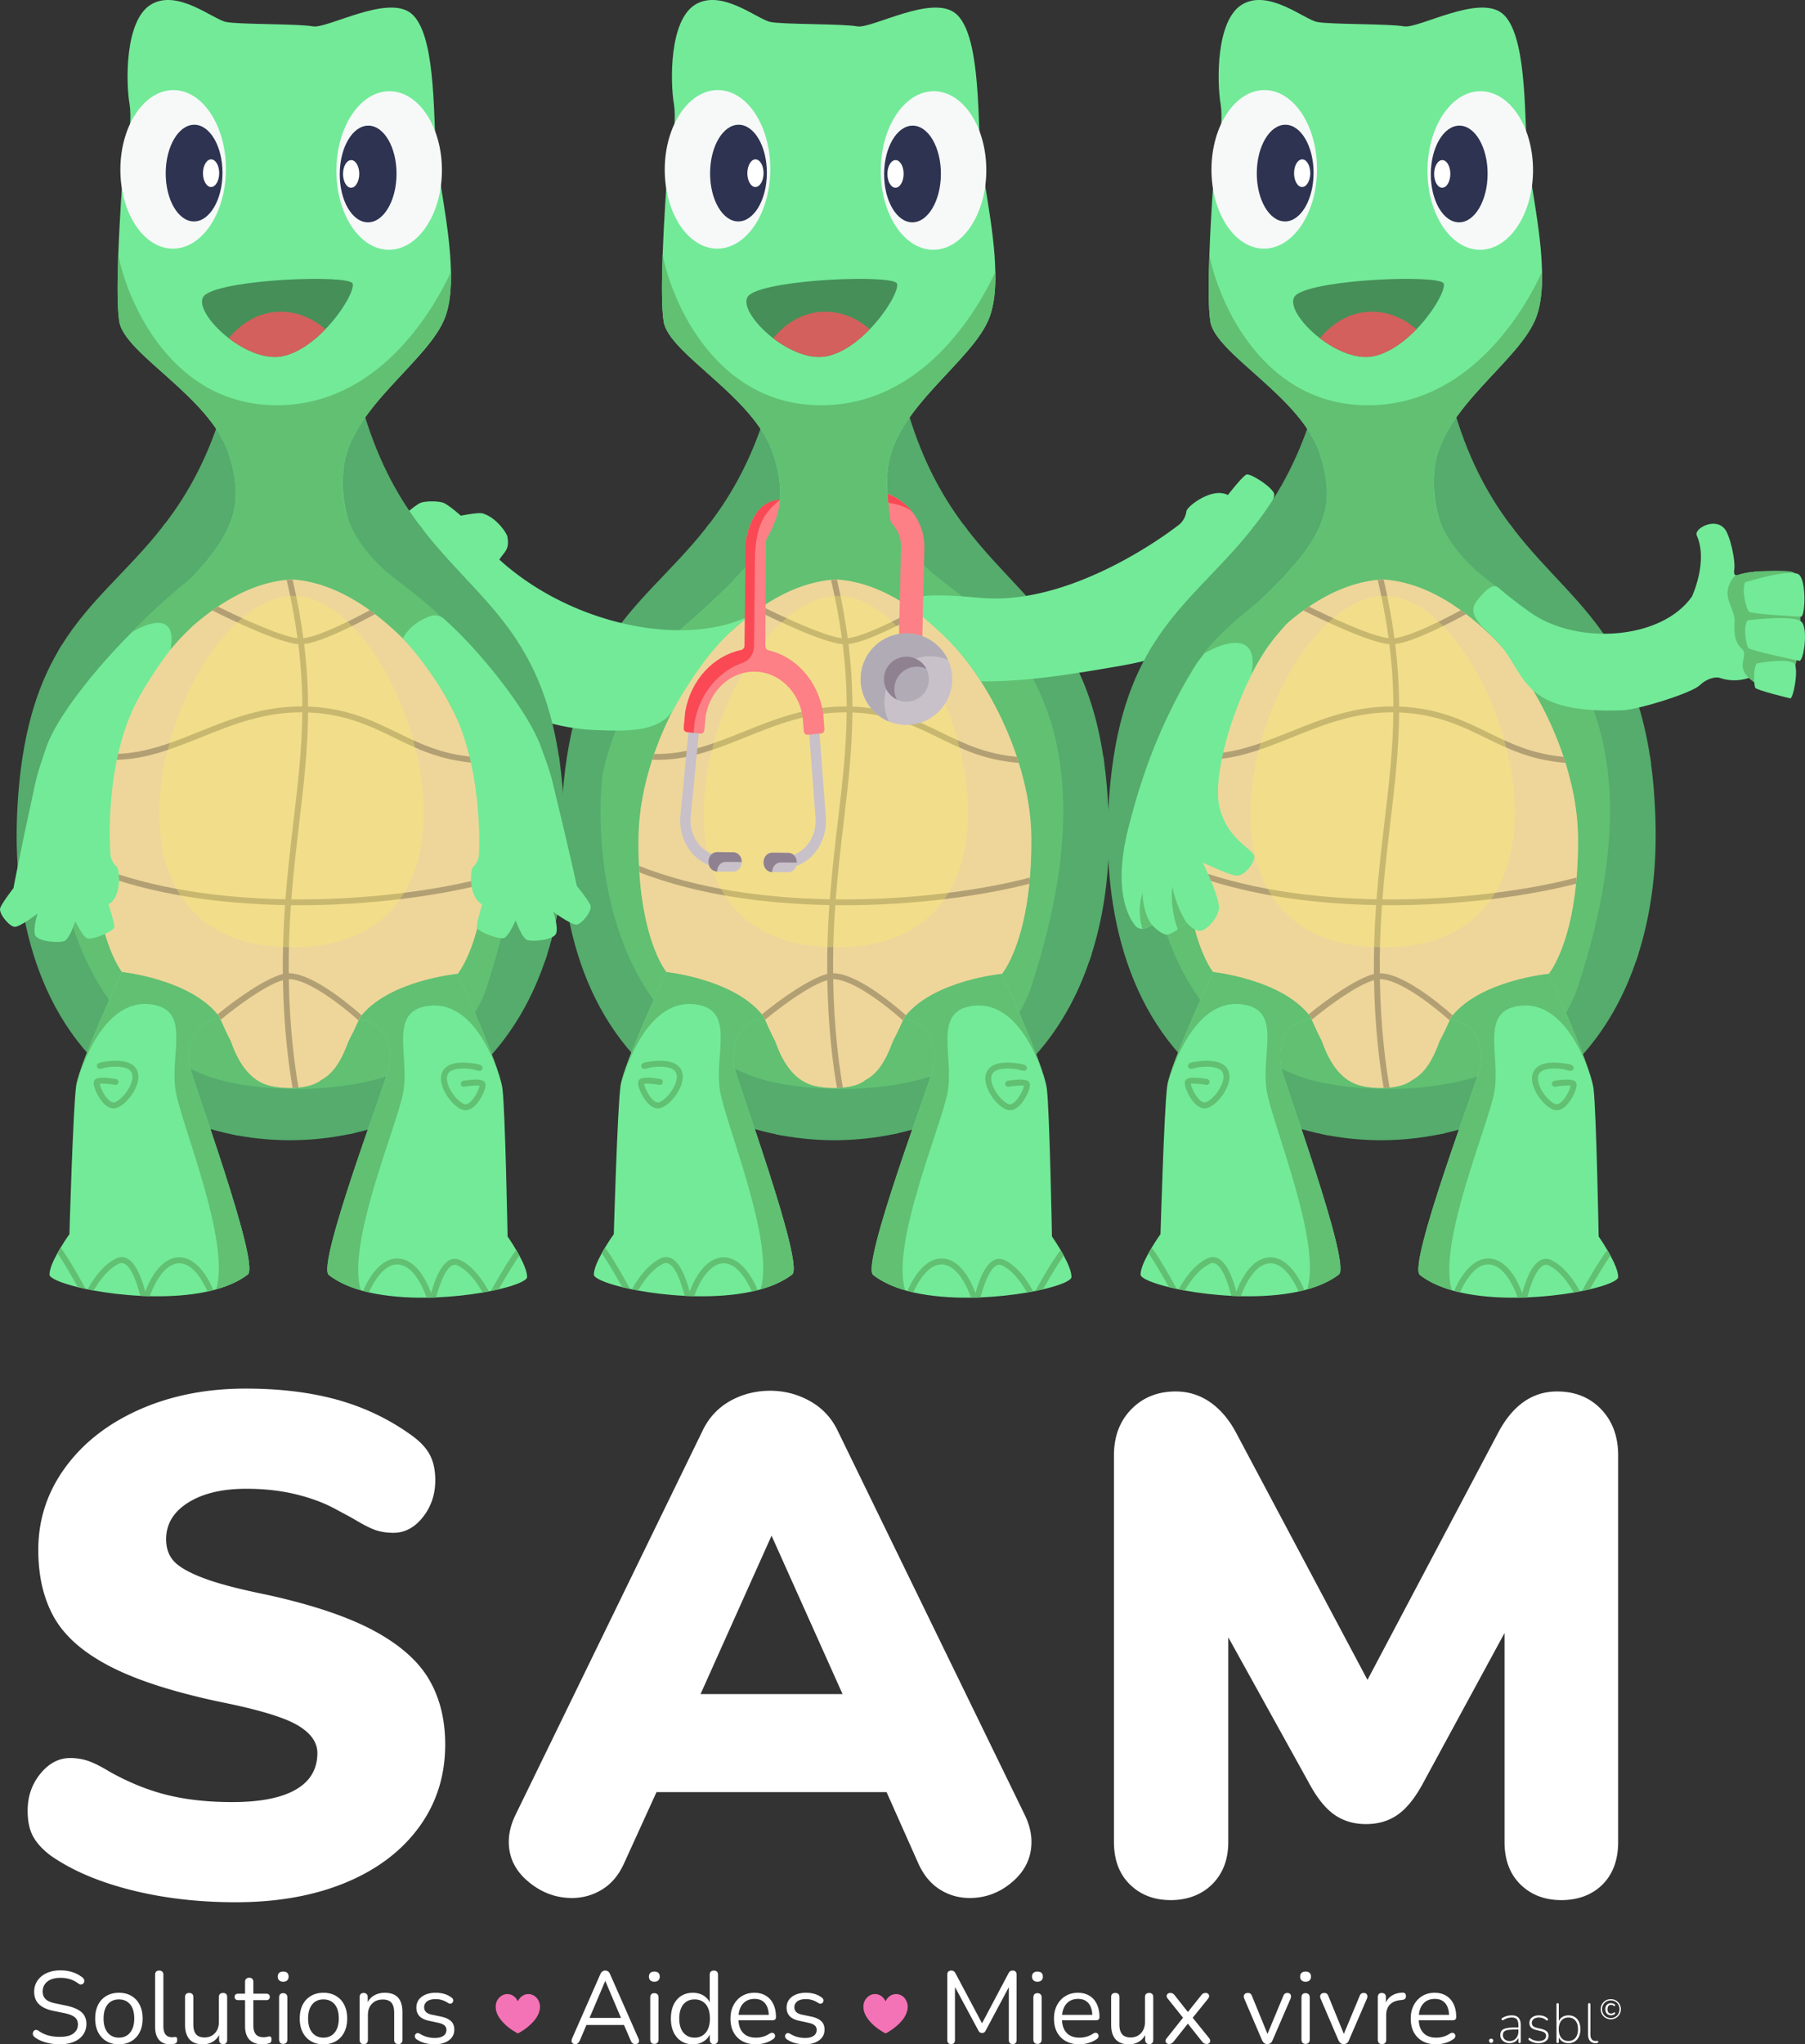
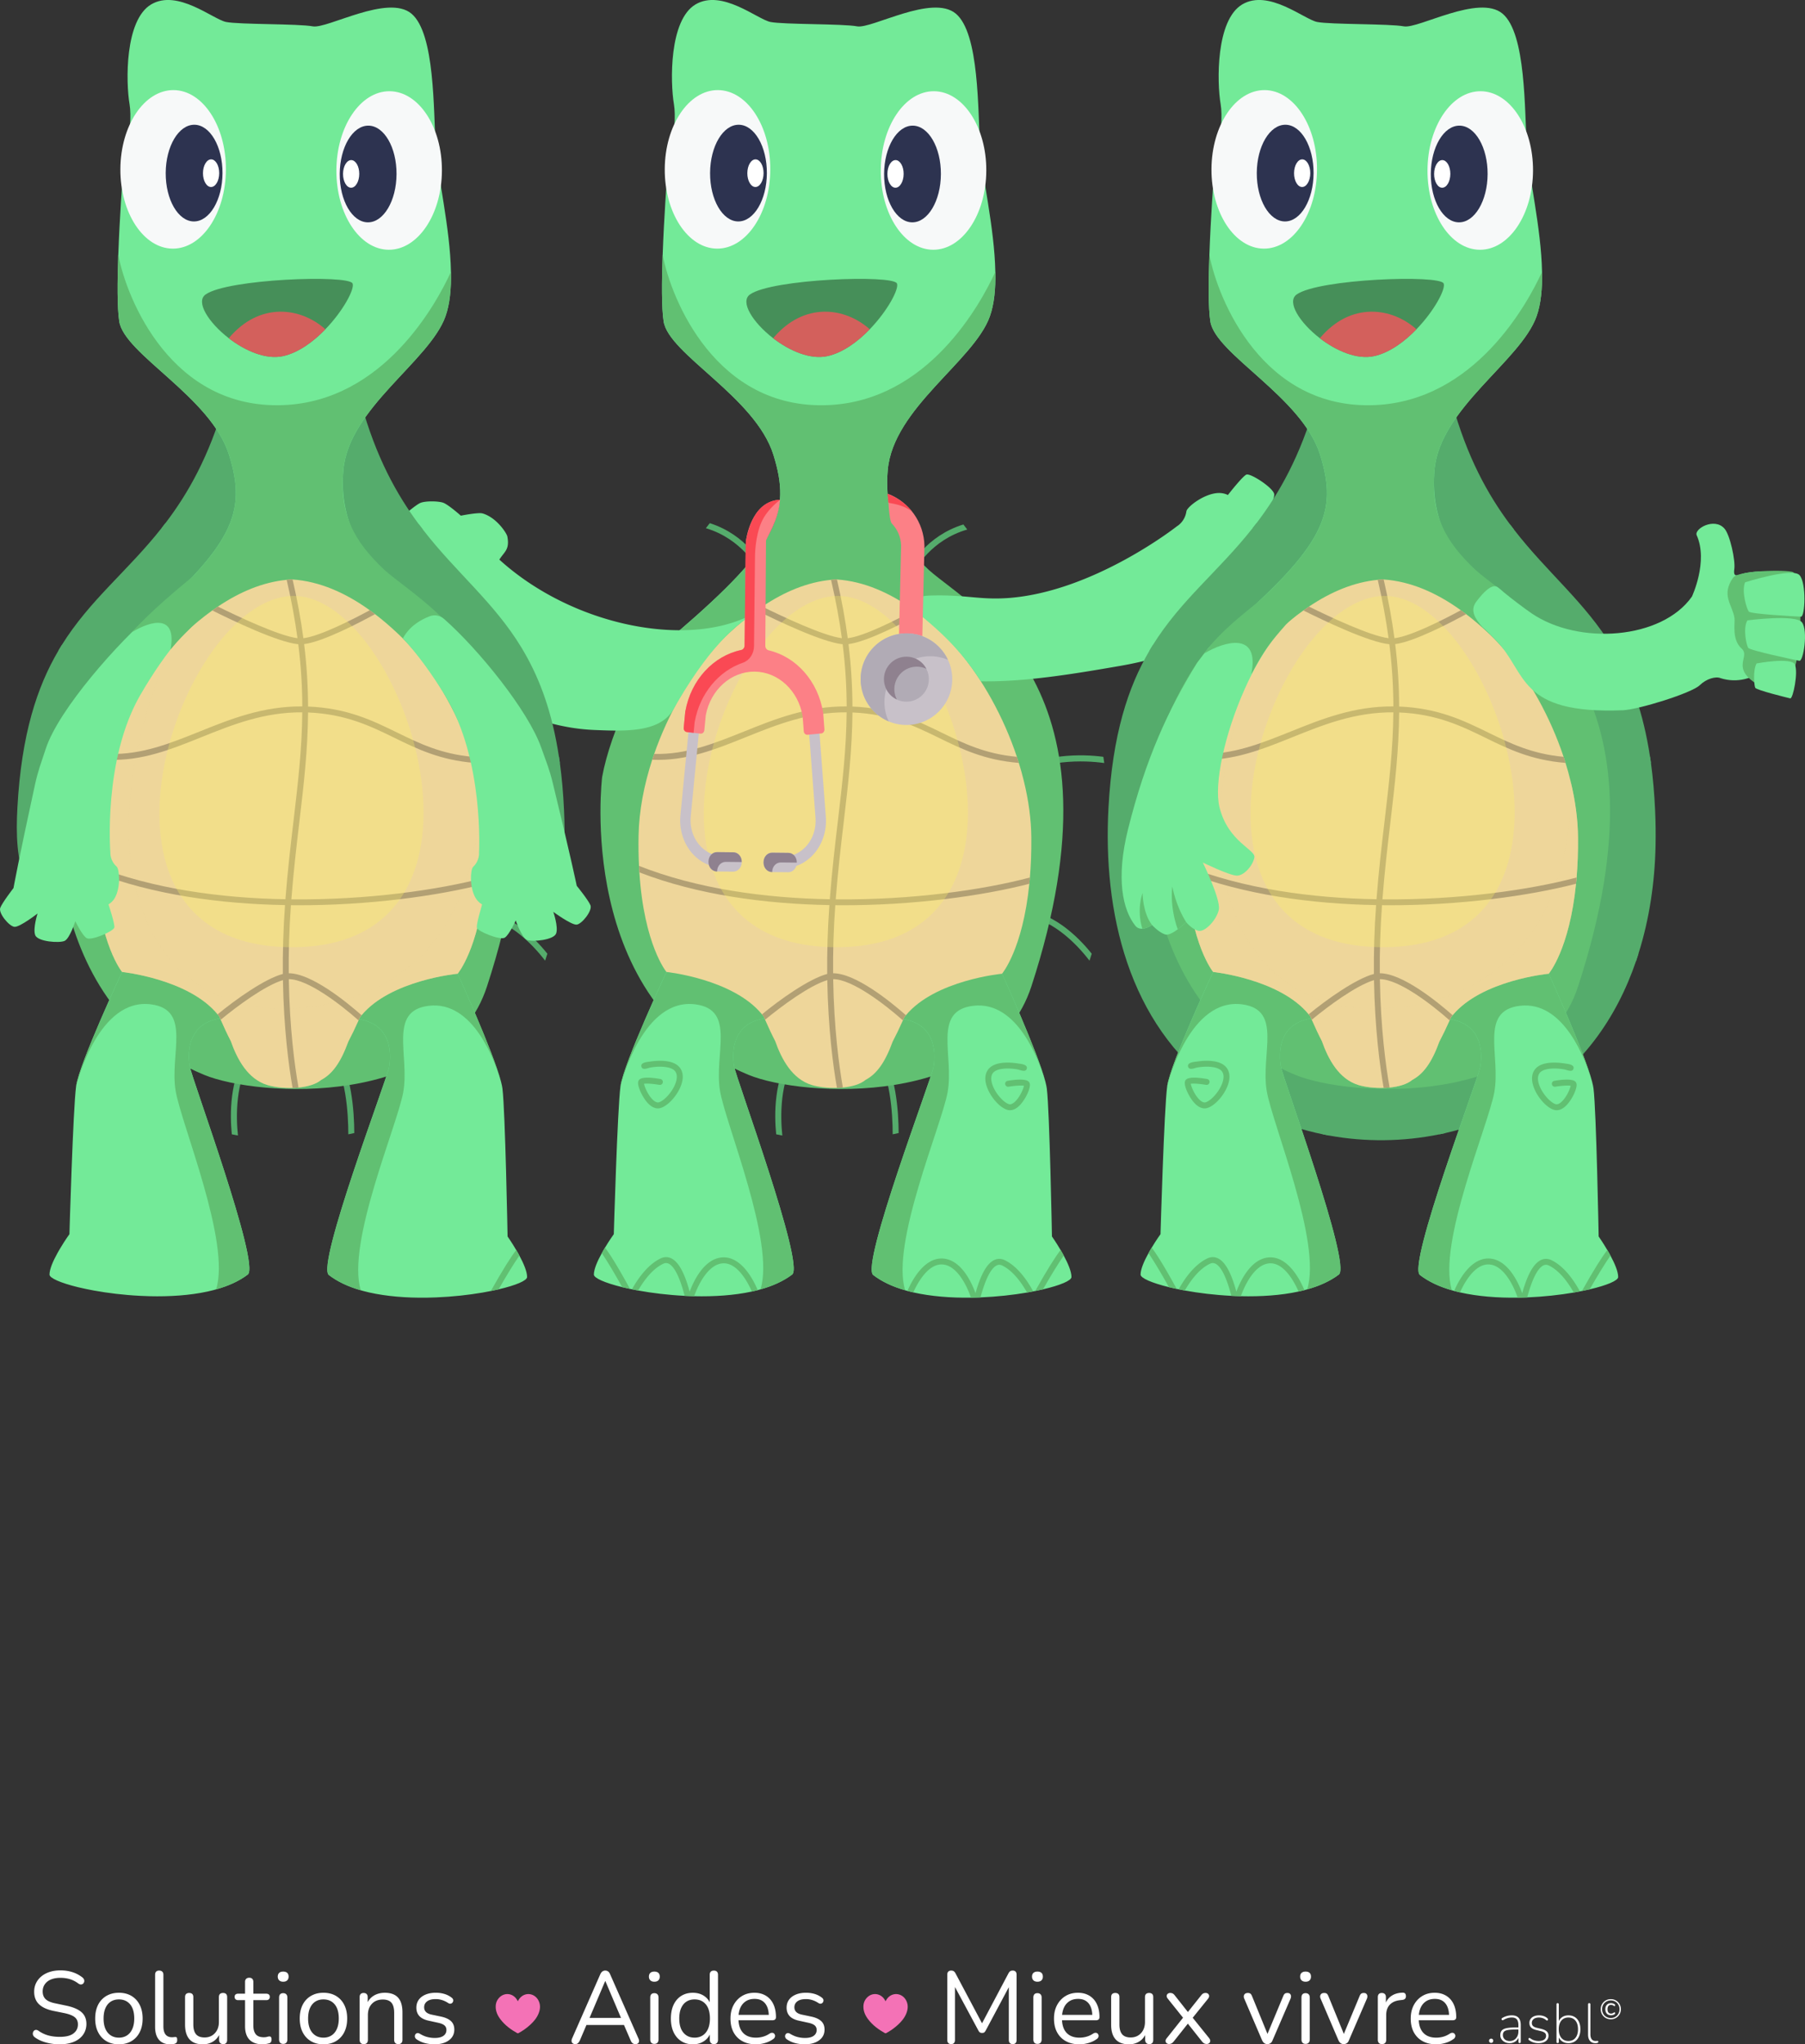
<svg xmlns="http://www.w3.org/2000/svg" viewBox="0 0 1905.26 2157.08">
  <rect x="0" y="0" width="1905.26" height="2157.08" fill="#333333" stroke="none" />
  <defs>
    <style>.cls-1,.cls-2{mix-blend-mode:multiply}.cls-3{fill:#fcf164;mix-blend-mode:screen;opacity:.3}.cls-10,.cls-11,.cls-12,.cls-13,.cls-14,.cls-15,.cls-16,.cls-17,.cls-18,.cls-19,.cls-2,.cls-3,.cls-4,.cls-5,.cls-6,.cls-7,.cls-8,.cls-9{stroke-width:0}.cls-2{opacity:.5}.cls-18,.cls-2{fill:#eed69a}.cls-4{fill:#f7f9f9}.cls-5{fill:#fa4954}.cls-6{fill:#f472b6}.cls-7{fill:#61c072}.cls-8{fill:#73ea98}.cls-9{fill:#2d3350}.cls-10{fill:#55ac6c}.cls-11{fill:#468f59}.cls-12{fill:#d3605c}.cls-13{fill:#c8c1c9}.cls-14{fill:#b2a074}.cls-15{fill:#b1abb5}.cls-16{fill:#8f818f}.cls-17{fill:#fff}.cls-19{fill:#fc8086}</style>
  </defs>
  <g style="isolation:isolate">
    <g id="Calque_1" data-name="Calque 1">
      <path d="M63.16 2157.08c-3.38 0-6.69-.29-9.93-.86-3.24-.57-6.24-1.4-9.01-2.48-2.77-1.08-5.27-2.44-7.5-4.1-.86-.65-1.46-1.38-1.78-2.21-.32-.83-.4-1.65-.22-2.48.18-.83.54-1.53 1.08-2.1.54-.57 1.2-.9 2-.97.79-.07 1.65.18 2.59.75 3.24 2.3 6.69 3.98 10.36 5.02 3.67 1.04 7.8 1.56 12.41 1.56 6.47 0 11.28-1.2 14.4-3.61 3.13-2.41 4.69-5.59 4.69-9.55 0-3.24-1.13-5.77-3.4-7.61-2.27-1.83-6.06-3.29-11.38-4.37l-11.22-2.27c-6.76-1.44-11.81-3.79-15.16-7.07-3.34-3.27-5.02-7.64-5.02-13.11 0-3.38.68-6.46 2.05-9.23 1.37-2.77 3.27-5.14 5.72-7.12 2.44-1.98 5.36-3.51 8.74-4.59s7.12-1.62 11.22-1.62c4.53 0 8.76.63 12.68 1.89a33.48 33.48 0 0 1 10.63 5.66c.79.65 1.33 1.39 1.62 2.21.29.83.32 1.62.11 2.37s-.59 1.39-1.13 1.89c-.54.5-1.22.79-2.05.86-.83.07-1.74-.22-2.75-.86-2.88-2.16-5.86-3.72-8.96-4.69-3.09-.97-6.51-1.46-10.25-1.46s-7.1.58-9.87 1.73c-2.77 1.15-4.93 2.82-6.47 5.02-1.55 2.19-2.32 4.73-2.32 7.61 0 3.45 1.06 6.19 3.18 8.2 2.12 2.01 5.59 3.49 10.41 4.42l11.22 2.37c7.26 1.51 12.64 3.79 16.13 6.85 3.49 3.06 5.23 7.21 5.23 12.46 0 3.17-.65 6.08-1.94 8.74s-3.17 4.95-5.61 6.85c-2.45 1.91-5.39 3.36-8.85 4.37-3.45 1.01-7.34 1.51-11.65 1.51ZM125.52 2157.08c-5.11 0-9.53-1.11-13.27-3.34-3.74-2.23-6.64-5.38-8.69-9.44s-3.08-8.86-3.08-14.4c0-4.17.57-7.93 1.73-11.28 1.15-3.34 2.84-6.2 5.07-8.58 2.23-2.37 4.87-4.19 7.93-5.45 3.06-1.26 6.49-1.89 10.3-1.89 5.11 0 9.53 1.12 13.27 3.34 3.74 2.23 6.64 5.38 8.69 9.44s3.08 8.87 3.08 14.4c0 4.17-.58 7.91-1.73 11.22-1.15 3.31-2.84 6.17-5.07 8.58a22.035 22.035 0 0 1-7.93 5.5c-3.06 1.26-6.49 1.89-10.3 1.89Zm0-7.01c3.24 0 6.08-.79 8.52-2.37 2.44-1.58 4.33-3.88 5.66-6.91 1.33-3.02 2-6.65 2-10.9 0-6.54-1.46-11.54-4.37-15-2.91-3.45-6.85-5.18-11.81-5.18-3.31 0-6.17.77-8.58 2.32-2.41 1.55-4.28 3.81-5.61 6.8-1.33 2.99-2 6.67-2 11.06 0 6.47 1.47 11.46 4.42 14.94 2.95 3.49 6.87 5.23 11.76 5.23ZM179.69 2157.08c-5.18 0-9.14-1.58-11.87-4.75-2.73-3.16-4.1-7.7-4.1-13.6v-55.03c0-1.44.36-2.54 1.08-3.29.72-.76 1.8-1.13 3.24-1.13 1.37 0 2.44.38 3.24 1.13.79.76 1.19 1.85 1.19 3.29v54.38c0 3.88.77 6.78 2.32 8.69 1.55 1.91 3.83 2.86 6.85 2.86.65 0 1.22-.04 1.73-.11.5-.07 1.01-.11 1.51-.11.79-.07 1.35.11 1.67.54.32.43.49 1.29.49 2.59s-.29 2.27-.86 2.91c-.58.65-1.51 1.08-2.81 1.29-.58.07-1.19.14-1.83.22-.65.07-1.26.11-1.83.11ZM214.21 2157.08c-4.25 0-7.75-.77-10.52-2.32-2.77-1.55-4.85-3.87-6.26-6.96-1.4-3.09-2.1-6.94-2.1-11.54v-28.92c0-1.51.38-2.62 1.13-3.35.76-.72 1.82-1.08 3.18-1.08 1.44 0 2.54.36 3.29 1.08.75.72 1.13 1.83 1.13 3.35v28.81c0 4.6.95 8.04 2.86 10.3 1.91 2.27 4.91 3.4 9.01 3.4 4.46 0 8.09-1.51 10.9-4.53s4.21-6.98 4.21-11.87v-26.11c0-1.51.38-2.62 1.13-3.35.76-.72 1.85-1.08 3.29-1.08 1.37 0 2.43.36 3.18 1.08.76.72 1.13 1.83 1.13 3.35v44.99c0 3.02-1.4 4.53-4.21 4.53-1.37 0-2.43-.4-3.18-1.19s-1.13-1.9-1.13-3.34v-9.82l1.4 1.51c-1.44 4.25-3.79 7.48-7.07 9.71-3.27 2.23-7.07 3.34-11.38 3.34ZM277.22 2157.08c-4.1 0-7.54-.74-10.3-2.21-2.77-1.47-4.84-3.63-6.2-6.47-1.37-2.84-2.05-6.31-2.05-10.41v-27.51h-7.23c-1.22 0-2.16-.31-2.81-.92-.65-.61-.97-1.46-.97-2.54s.32-1.91.97-2.48c.65-.57 1.58-.86 2.81-.86h7.23v-12.41c0-1.44.39-2.54 1.19-3.29.79-.76 1.87-1.13 3.24-1.13s2.43.38 3.18 1.13 1.13 1.85 1.13 3.29v12.41H281c1.22 0 2.16.29 2.81.86.65.58.97 1.4.97 2.48s-.32 1.93-.97 2.54c-.65.61-1.58.92-2.81.92h-13.59v26.65c0 4.1.86 7.21 2.59 9.33s4.53 3.18 8.42 3.18c1.37 0 2.54-.14 3.51-.43.97-.29 1.78-.43 2.43-.43.65-.07 1.19.15 1.62.65.43.5.65 1.37.65 2.59 0 .86-.16 1.66-.49 2.37-.32.72-.88 1.22-1.67 1.51-.86.29-2 .56-3.4.81s-2.68.38-3.83.38ZM298.91 2091.04c-1.8 0-3.2-.49-4.21-1.46-1.01-.97-1.51-2.28-1.51-3.94s.5-3.04 1.51-3.94c1.01-.9 2.41-1.35 4.21-1.35s3.29.45 4.26 1.35c.97.9 1.46 2.21 1.46 3.94s-.49 2.97-1.46 3.94c-.97.97-2.39 1.46-4.26 1.46Zm0 65.6c-1.44 0-2.52-.42-3.24-1.24-.72-.83-1.08-2-1.08-3.51v-44.13c0-1.51.36-2.66 1.08-3.45.72-.79 1.8-1.19 3.24-1.19 1.37 0 2.44.4 3.24 1.19.79.79 1.19 1.94 1.19 3.45v44.13c0 1.51-.38 2.68-1.13 3.51-.75.83-1.85 1.24-3.29 1.24ZM341.42 2157.08c-5.11 0-9.53-1.11-13.27-3.34-3.74-2.23-6.64-5.38-8.69-9.44s-3.07-8.86-3.07-14.4c0-4.17.57-7.93 1.73-11.28 1.15-3.34 2.84-6.2 5.07-8.58 2.23-2.37 4.87-4.19 7.93-5.45 3.06-1.26 6.49-1.89 10.3-1.89 5.11 0 9.53 1.12 13.27 3.34 3.74 2.23 6.64 5.38 8.69 9.44s3.08 8.87 3.08 14.4c0 4.17-.58 7.91-1.73 11.22-1.15 3.31-2.84 6.17-5.07 8.58a22.035 22.035 0 0 1-7.93 5.5c-3.06 1.26-6.49 1.89-10.3 1.89Zm0-7.01c3.24 0 6.08-.79 8.52-2.37 2.44-1.58 4.33-3.88 5.66-6.91 1.33-3.02 2-6.65 2-10.9 0-6.54-1.46-11.54-4.37-15-2.91-3.45-6.85-5.18-11.81-5.18-3.31 0-6.17.77-8.58 2.32-2.41 1.55-4.28 3.81-5.61 6.8-1.33 2.99-2 6.67-2 11.06 0 6.47 1.47 11.46 4.42 14.94 2.95 3.49 6.87 5.23 11.76 5.23ZM383.93 2156.86c-1.44 0-2.52-.4-3.24-1.19-.72-.79-1.08-1.9-1.08-3.34v-44.99c0-1.44.36-2.54 1.08-3.29.72-.76 1.76-1.13 3.13-1.13s2.43.38 3.18 1.13c.76.76 1.13 1.85 1.13 3.29v9.28l-1.19-1.29c1.51-4.17 3.97-7.32 7.39-9.44 3.42-2.12 7.35-3.18 11.81-3.18 4.17 0 7.64.76 10.41 2.27 2.77 1.51 4.84 3.79 6.2 6.85 1.37 3.06 2.05 6.92 2.05 11.6v28.92c0 1.44-.38 2.55-1.13 3.34s-1.82 1.19-3.18 1.19c-1.44 0-2.54-.4-3.29-1.19-.76-.79-1.13-1.9-1.13-3.34v-28.38c0-4.89-.95-8.47-2.86-10.74-1.91-2.27-4.95-3.4-9.12-3.4-4.82 0-8.65 1.49-11.49 4.48s-4.26 6.96-4.26 11.92v26.11c0 3.02-1.48 4.53-4.42 4.53ZM458.59 2157.08c-3.24 0-6.49-.4-9.76-1.19-3.27-.79-6.31-2.16-9.12-4.1-.72-.5-1.22-1.1-1.51-1.78-.29-.68-.38-1.37-.27-2.05.11-.68.39-1.28.86-1.78s1.04-.81 1.73-.92c.68-.11 1.46.05 2.32.49 2.81 1.73 5.52 2.93 8.15 3.61 2.62.68 5.23 1.02 7.82 1.02 4.1 0 7.19-.75 9.28-2.27 2.09-1.51 3.13-3.56 3.13-6.15 0-2.01-.68-3.61-2.05-4.8-1.37-1.19-3.53-2.1-6.47-2.75l-9.82-2.16c-4.53-.93-7.9-2.55-10.09-4.86-2.2-2.3-3.29-5.29-3.29-8.96 0-3.24.84-6.02 2.54-8.36 1.69-2.34 4.08-4.15 7.18-5.45 3.09-1.29 6.69-1.94 10.79-1.94 3.16 0 6.17.41 9.01 1.24 2.84.83 5.41 2.14 7.71 3.94.72.5 1.2 1.1 1.46 1.78.25.68.29 1.37.11 2.05a3.53 3.53 0 0 1-1.03 1.73c-.5.47-1.12.74-1.83.81-.72.07-1.48-.14-2.27-.65-2.16-1.44-4.35-2.5-6.58-3.18-2.23-.68-4.42-1.02-6.58-1.02-4.03 0-7.09.79-9.17 2.37-2.09 1.58-3.13 3.67-3.13 6.26 0 2.01.65 3.67 1.94 4.96s3.31 2.23 6.04 2.81l9.82 2.05c4.67 1.01 8.18 2.61 10.52 4.8s3.51 5.16 3.51 8.9c0 4.75-1.91 8.52-5.72 11.33-3.81 2.81-8.88 4.21-15.21 4.21ZM607.27 2156.86c-1.15 0-2.07-.27-2.75-.81-.68-.54-1.08-1.26-1.19-2.16-.11-.9.09-1.92.59-3.08l29.67-67.54c.65-1.44 1.42-2.46 2.32-3.08.9-.61 1.89-.92 2.97-.92s2.07.31 2.97.92c.9.61 1.64 1.64 2.21 3.08l29.78 67.54c.57 1.15.81 2.2.7 3.13-.11.94-.49 1.66-1.13 2.16s-1.55.76-2.7.76c-1.29 0-2.34-.34-3.13-1.02-.79-.68-1.44-1.67-1.94-2.97l-7.98-18.45 4.32 2.27h-46.4l4.42-2.27-7.88 18.45c-.65 1.37-1.33 2.37-2.05 3.02-.72.65-1.66.97-2.81.97Zm31.51-66.46-17.37 40.89-2.59-2.05h39.92l-2.37 2.05L639 2090.4h-.22ZM690.68 2091.04c-1.8 0-3.2-.49-4.21-1.46-1.01-.97-1.51-2.28-1.51-3.94s.5-3.04 1.51-3.94c1.01-.9 2.41-1.35 4.21-1.35s3.29.45 4.26 1.35c.97.9 1.46 2.21 1.46 3.94s-.49 2.97-1.46 3.94c-.97.97-2.39 1.46-4.26 1.46Zm0 65.6c-1.44 0-2.52-.42-3.24-1.24-.72-.83-1.08-2-1.08-3.51v-44.13c0-1.51.36-2.66 1.08-3.45.72-.79 1.8-1.19 3.24-1.19 1.37 0 2.44.4 3.24 1.19.79.79 1.19 1.94 1.19 3.45v44.13c0 1.51-.38 2.68-1.13 3.51-.75.83-1.85 1.24-3.29 1.24ZM731.35 2157.08c-4.68 0-8.76-1.11-12.25-3.34-3.49-2.23-6.19-5.38-8.09-9.44-1.91-4.06-2.86-8.86-2.86-14.4s.95-10.45 2.86-14.51c1.91-4.06 4.6-7.19 8.09-9.39 3.49-2.19 7.57-3.29 12.25-3.29s8.81 1.19 12.19 3.56c3.38 2.37 5.65 5.58 6.8 9.6h-1.19v-32.15c0-1.44.38-2.54 1.13-3.29.76-.76 1.85-1.13 3.29-1.13 1.37 0 2.43.38 3.18 1.13.75.76 1.13 1.85 1.13 3.29v68.62c0 1.44-.36 2.55-1.08 3.34-.72.79-1.8 1.19-3.24 1.19s-2.43-.4-3.18-1.19c-.75-.79-1.13-1.9-1.13-3.34v-10.25l1.19 1.51c-1.15 4.1-3.44 7.37-6.85 9.82-3.42 2.45-7.5 3.67-12.25 3.67Zm1.83-7.01c3.24 0 6.08-.79 8.52-2.37 2.44-1.58 4.33-3.88 5.66-6.91 1.33-3.02 2-6.65 2-10.9 0-6.54-1.46-11.54-4.37-15-2.91-3.45-6.85-5.18-11.81-5.18-3.31 0-6.17.77-8.58 2.32-2.41 1.55-4.28 3.81-5.61 6.8-1.33 2.99-2 6.67-2 11.06 0 6.47 1.47 11.46 4.42 14.94 2.95 3.49 6.87 5.23 11.76 5.23ZM797.92 2157.08c-5.54 0-10.3-1.1-14.3-3.29-3.99-2.19-7.09-5.3-9.28-9.33-2.19-4.03-3.29-8.85-3.29-14.46s1.08-10.23 3.24-14.3c2.16-4.06 5.12-7.25 8.9-9.55 3.78-2.3 8.15-3.45 13.11-3.45 3.52 0 6.69.59 9.5 1.78 2.81 1.19 5.2 2.9 7.17 5.12 1.98 2.23 3.49 4.93 4.53 8.09 1.04 3.17 1.56 6.73 1.56 10.68 0 1.15-.32 2-.97 2.54-.65.54-1.58.81-2.81.81h-37.55V2126h35.5l-1.73 1.4c0-3.88-.58-7.17-1.73-9.87-1.15-2.7-2.82-4.76-5.02-6.2-2.2-1.44-4.95-2.16-8.25-2.16-3.67 0-6.78.85-9.33 2.54s-4.48 4.03-5.77 7.01c-1.29 2.99-1.94 6.46-1.94 10.41v.65c0 6.62 1.6 11.65 4.8 15.11 3.2 3.45 7.75 5.18 13.65 5.18 2.44 0 4.87-.32 7.28-.97 2.41-.65 4.76-1.73 7.07-3.24 1.01-.65 1.92-.95 2.75-.92.83.04 1.49.29 2 .76.5.47.84 1.04 1.02 1.73.18.68.11 1.42-.22 2.21-.32.79-.95 1.48-1.89 2.05-2.37 1.73-5.18 3.06-8.42 3.99s-6.44 1.4-9.6 1.4ZM849.39 2157.08c-3.24 0-6.49-.4-9.76-1.19-3.27-.79-6.31-2.16-9.12-4.1-.72-.5-1.22-1.1-1.51-1.78-.29-.68-.38-1.37-.27-2.05.11-.68.39-1.28.86-1.78s1.04-.81 1.73-.92c.68-.11 1.46.05 2.32.49 2.81 1.73 5.52 2.93 8.15 3.61 2.62.68 5.23 1.02 7.82 1.02 4.1 0 7.19-.75 9.28-2.27 2.09-1.51 3.13-3.56 3.13-6.15 0-2.01-.68-3.61-2.05-4.8-1.37-1.19-3.53-2.1-6.47-2.75l-9.82-2.16c-4.53-.93-7.9-2.55-10.09-4.86-2.2-2.3-3.29-5.29-3.29-8.96 0-3.24.84-6.02 2.54-8.36 1.69-2.34 4.08-4.15 7.18-5.45 3.09-1.29 6.69-1.94 10.79-1.94 3.16 0 6.17.41 9.01 1.24 2.84.83 5.41 2.14 7.71 3.94.72.5 1.2 1.1 1.46 1.78.25.68.29 1.37.11 2.05a3.53 3.53 0 0 1-1.03 1.73c-.5.47-1.12.74-1.83.81-.72.07-1.48-.14-2.27-.65-2.16-1.44-4.35-2.5-6.58-3.18-2.23-.68-4.42-1.02-6.58-1.02-4.03 0-7.09.79-9.17 2.37-2.09 1.58-3.13 3.67-3.13 6.26 0 2.01.65 3.67 1.94 4.96s3.31 2.23 6.04 2.81l9.82 2.05c4.67 1.01 8.18 2.61 10.52 4.8s3.51 5.16 3.51 8.9c0 4.75-1.91 8.52-5.72 11.33-3.81 2.81-8.88 4.21-15.21 4.21ZM1004 2156.86c-1.29 0-2.3-.38-3.02-1.13-.72-.76-1.08-1.82-1.08-3.18v-68.95c0-1.44.36-2.52 1.08-3.24s1.73-1.08 3.02-1.08c1.15 0 2.07.23 2.75.7.68.47 1.31 1.24 1.89 2.32l29.56 55.67h-3.24l29.46-55.67c.57-1.08 1.19-1.85 1.83-2.32.65-.47 1.58-.7 2.81-.7s2.19.36 2.91 1.08c.72.72 1.08 1.8 1.08 3.24v68.95c0 1.37-.34 2.43-1.03 3.18-.68.75-1.71 1.13-3.07 1.13-1.29 0-2.3-.38-3.02-1.13-.72-.76-1.08-1.82-1.08-3.18v-60.64h2.59l-26.97 50.6c-.5.94-1.02 1.6-1.56 2-.54.4-1.31.59-2.32.59s-1.8-.22-2.37-.65c-.58-.43-1.08-1.08-1.51-1.94l-27.3-50.71h2.59v60.75c0 1.37-.34 2.43-1.02 3.18-.68.75-1.67 1.13-2.97 1.13ZM1095.07 2091.04c-1.8 0-3.2-.49-4.21-1.46-1.01-.97-1.51-2.28-1.51-3.94s.5-3.04 1.51-3.94c1.01-.9 2.41-1.35 4.21-1.35s3.29.45 4.26 1.35c.97.9 1.46 2.21 1.46 3.94s-.49 2.97-1.46 3.94c-.97.97-2.39 1.46-4.26 1.46Zm0 65.6c-1.44 0-2.52-.42-3.24-1.24-.72-.83-1.08-2-1.08-3.51v-44.13c0-1.51.36-2.66 1.08-3.45.72-.79 1.8-1.19 3.24-1.19 1.37 0 2.44.4 3.24 1.19.79.79 1.19 1.94 1.19 3.45v44.13c0 1.51-.38 2.68-1.13 3.51-.75.83-1.85 1.24-3.29 1.24ZM1139.41 2157.08c-5.54 0-10.3-1.1-14.3-3.29-3.99-2.19-7.09-5.3-9.28-9.33-2.19-4.03-3.29-8.85-3.29-14.46s1.08-10.23 3.24-14.3c2.16-4.06 5.12-7.25 8.9-9.55 3.78-2.3 8.15-3.45 13.11-3.45 3.52 0 6.69.59 9.5 1.78 2.81 1.19 5.2 2.9 7.17 5.12 1.98 2.23 3.49 4.93 4.53 8.09 1.04 3.17 1.56 6.73 1.56 10.68 0 1.15-.32 2-.97 2.54-.65.54-1.58.81-2.81.81h-37.55V2126h35.5l-1.73 1.4c0-3.88-.58-7.17-1.73-9.87-1.15-2.7-2.82-4.76-5.02-6.2-2.2-1.44-4.95-2.16-8.25-2.16-3.67 0-6.78.85-9.33 2.54s-4.48 4.03-5.77 7.01c-1.29 2.99-1.94 6.46-1.94 10.41v.65c0 6.62 1.6 11.65 4.8 15.11 3.2 3.45 7.75 5.18 13.65 5.18 2.44 0 4.87-.32 7.28-.97 2.41-.65 4.76-1.73 7.07-3.24 1.01-.65 1.92-.95 2.75-.92.83.04 1.49.29 2 .76.5.47.84 1.04 1.02 1.73.18.68.11 1.42-.22 2.21-.32.79-.95 1.48-1.89 2.05-2.37 1.73-5.18 3.06-8.42 3.99s-6.44 1.4-9.6 1.4ZM1191.74 2157.08c-4.25 0-7.75-.77-10.52-2.32-2.77-1.55-4.85-3.87-6.26-6.96-1.4-3.09-2.1-6.94-2.1-11.54v-28.92c0-1.51.38-2.62 1.13-3.35.76-.72 1.82-1.08 3.18-1.08 1.44 0 2.54.36 3.29 1.08.75.72 1.13 1.83 1.13 3.35v28.81c0 4.6.95 8.04 2.86 10.3 1.91 2.27 4.91 3.4 9.01 3.4 4.46 0 8.09-1.51 10.9-4.53s4.21-6.98 4.21-11.87v-26.11c0-1.51.38-2.62 1.13-3.35.76-.72 1.85-1.08 3.29-1.08 1.37 0 2.43.36 3.18 1.08.76.72 1.13 1.83 1.13 3.35v44.99c0 3.02-1.4 4.53-4.21 4.53-1.37 0-2.43-.4-3.18-1.19s-1.13-1.9-1.13-3.34v-9.82l1.4 1.51c-1.44 4.25-3.79 7.48-7.07 9.71-3.27 2.23-7.07 3.34-11.38 3.34ZM1233.93 2156.75c-.94 0-1.76-.29-2.48-.86-.72-.57-1.1-1.35-1.13-2.32-.04-.97.41-2 1.35-3.08l18.88-23.74v4.53l-17.7-22.12c-.94-1.15-1.39-2.19-1.35-3.13.04-.93.41-1.69 1.13-2.27.72-.58 1.55-.86 2.48-.86 1.08 0 2 .2 2.75.59.76.4 1.46 1.02 2.1 1.89l15.43 19.53h-3.02l15.54-19.53c.65-.86 1.33-1.49 2.05-1.89.72-.39 1.62-.59 2.7-.59 1.01 0 1.85.29 2.54.86.68.58 1.04 1.35 1.08 2.32.04.97-.41 2.03-1.35 3.18l-17.59 21.79v-3.99l18.88 23.41c.86 1.08 1.28 2.1 1.24 3.08-.04.97-.41 1.75-1.13 2.32-.72.57-1.58.86-2.59.86s-1.89-.2-2.64-.59c-.76-.39-1.49-1.02-2.21-1.89l-16.62-20.93h3.13l-16.62 20.93c-.65.79-1.35 1.4-2.1 1.83-.76.43-1.67.65-2.75.65ZM1337.72 2156.86c-1.22 0-2.3-.34-3.24-1.02-.94-.68-1.73-1.74-2.37-3.18l-18.67-43.59c-.5-1.08-.68-2.09-.54-3.02.14-.93.58-1.69 1.29-2.27.72-.58 1.73-.86 3.02-.86 1.15 0 2.05.25 2.7.76.65.5 1.22 1.4 1.73 2.7l17.69 43.27h-2.91l18.02-43.27c.5-1.29 1.08-2.19 1.73-2.7.65-.5 1.58-.76 2.81-.76 1.15 0 2.03.29 2.64.86.61.58.97 1.31 1.08 2.21.11.9-.05 1.89-.49 2.97l-18.88 43.7c-.5 1.44-1.24 2.5-2.21 3.18-.97.68-2.1 1.02-3.4 1.02ZM1378.08 2091.04c-1.8 0-3.2-.49-4.21-1.46-1.01-.97-1.51-2.28-1.51-3.94s.5-3.04 1.51-3.94c1.01-.9 2.41-1.35 4.21-1.35s3.29.45 4.26 1.35c.97.9 1.46 2.21 1.46 3.94s-.49 2.97-1.46 3.94c-.97.97-2.39 1.46-4.26 1.46Zm0 65.6c-1.44 0-2.52-.42-3.24-1.24-.72-.83-1.08-2-1.08-3.51v-44.13c0-1.51.36-2.66 1.08-3.45.72-.79 1.8-1.19 3.24-1.19 1.37 0 2.44.4 3.24 1.19.79.79 1.19 1.94 1.19 3.45v44.13c0 1.51-.38 2.68-1.13 3.51-.75.83-1.85 1.24-3.29 1.24ZM1418.32 2156.86c-1.22 0-2.3-.34-3.24-1.02-.94-.68-1.73-1.74-2.37-3.18l-18.67-43.59c-.5-1.08-.68-2.09-.54-3.02.14-.93.58-1.69 1.29-2.27.72-.58 1.73-.86 3.02-.86 1.15 0 2.05.25 2.7.76.65.5 1.22 1.4 1.73 2.7l17.69 43.27h-2.91l18.02-43.27c.5-1.29 1.08-2.19 1.73-2.7.65-.5 1.58-.76 2.81-.76 1.15 0 2.03.29 2.64.86.61.58.97 1.31 1.08 2.21.11.9-.05 1.89-.49 2.97l-18.88 43.7c-.5 1.44-1.24 2.5-2.21 3.18-.97.68-2.1 1.02-3.4 1.02ZM1458.78 2156.86c-1.44 0-2.54-.4-3.29-1.19s-1.13-1.9-1.13-3.34v-44.99c0-1.44.36-2.54 1.08-3.29.72-.76 1.76-1.13 3.13-1.13s2.43.38 3.18 1.13c.76.76 1.13 1.85 1.13 3.29v8.74h-1.08c1.15-4.24 3.34-7.52 6.58-9.82 3.24-2.3 7.23-3.52 11.98-3.67 1.08-.07 1.94.16 2.59.7.65.54 1.01 1.46 1.08 2.75.07 1.22-.22 2.19-.86 2.91-.65.72-1.66 1.15-3.02 1.29l-1.73.22c-4.89.43-8.65 2-11.28 4.69-2.63 2.7-3.94 6.38-3.94 11.06v26.11c0 1.44-.38 2.55-1.13 3.34-.75.79-1.85 1.19-3.29 1.19ZM1515.97 2157.08c-5.54 0-10.3-1.1-14.3-3.29-3.99-2.19-7.09-5.3-9.28-9.33-2.19-4.03-3.29-8.85-3.29-14.46s1.08-10.23 3.24-14.3c2.16-4.06 5.12-7.25 8.9-9.55 3.78-2.3 8.15-3.45 13.11-3.45 3.52 0 6.69.59 9.5 1.78 2.81 1.19 5.2 2.9 7.17 5.12 1.98 2.23 3.49 4.93 4.53 8.09 1.04 3.17 1.56 6.73 1.56 10.68 0 1.15-.32 2-.97 2.54-.65.54-1.58.81-2.81.81h-37.55V2126h35.5l-1.73 1.4c0-3.88-.58-7.17-1.73-9.87-1.15-2.7-2.82-4.76-5.02-6.2-2.2-1.44-4.95-2.16-8.25-2.16-3.67 0-6.78.85-9.33 2.54s-4.48 4.03-5.77 7.01c-1.29 2.99-1.94 6.46-1.94 10.41v.65c0 6.62 1.6 11.65 4.8 15.11 3.2 3.45 7.75 5.18 13.65 5.18 2.44 0 4.87-.32 7.28-.97 2.41-.65 4.76-1.73 7.07-3.24 1.01-.65 1.92-.95 2.75-.92.83.04 1.49.29 2 .76.5.47.84 1.04 1.02 1.73.18.68.11 1.42-.22 2.21-.32.79-.95 1.48-1.89 2.05-2.37 1.73-5.18 3.06-8.42 3.99s-6.44 1.4-9.6 1.4Z" class="cls-17" />
-       <path d="M1170.46 892.31c-.83 38.81-6.53 77.64-18.09 114.02-.72 2.45-1.53 4.91-2.37 7.32-20.68 60.86-58.19 114.35-117.01 148.74-26.44 15.44-54.99 26.53-84.43 33.17-2.08.49-4.17.94-6.3 1.34-38.36 7.84-78.09 8.26-116.49 1.27-2.16-.43-4.33-.81-6.49-1.28-39.86-8.16-78.09-24.4-111.69-48.73-93.81-67.83-120.64-185.88-114.61-295.96 4.23-77.36 20.74-127.37 43.3-165.7 1.13-1.95 2.27-3.86 3.44-5.73 29.86-47.95 69.37-77.89 105.35-123.44 1.38-1.74 2.77-3.53 4.15-5.31 23.99-31.48 46.18-70.6 62.55-127.66l56.17 10.7s6.23 26.94 15.37 70.76c9.56-43.72 16.07-70.59 16.07-70.59l56.28-10.12c15.78 57.22 37.56 96.57 61.22 128.3 1.37 1.8 2.73 3.6 4.1 5.35 35.49 45.91 74.69 76.27 104.05 124.53 1.16 1.88 2.27 3.8 3.38 5.77 16.22 28.24 29.12 62.71 36.2 109.51.36 2.13.69 4.34.97 6.54 2.09 15.34 3.58 31.96 4.4 50.08.56 12.37.75 24.74.47 37.11Z" class="cls-10" />
      <g class="cls-1">
        <path d="M749.22 552.02c-1.38 1.78-2.77 3.57-4.15 5.31 38.38 11.4 54.5 42.93 54.67 43.31l5.59-2.8c-.74-1.54-16.86-33.28-56.11-45.81ZM639.73 680.76c-1.18 1.87-2.31 3.78-3.44 5.73 36.03 6.52 56.91 28.57 57.16 28.83l4.6-4.22c-1.04-1.13-21.74-23.1-58.32-30.33ZM960.3 598.64l5.57 2.86c.17-.37 16.62-31.73 55.11-42.74-1.37-1.76-2.73-3.55-4.09-5.35-39.38 12.12-55.83 43.69-56.58 45.23ZM835.81 1110.92c-19.09 27.18-18.58 65.41-16.52 85.96 2.16.47 4.33.86 6.49 1.28-2.02-19.13-3.16-57.53 15.18-83.63l-5.15-3.61ZM923.35 1110.87c16.46 22.41 18.91 64.19 18.92 86.02 2.13-.41 4.21-.85 6.3-1.34-.09-22.82-2.83-64.73-20.2-88.4l-5.02 3.72ZM1165.59 805.11c-.28-2.21-.6-4.42-.97-6.54-22.85-3.03-63.33-3.79-104.38 17.91l2.89 5.51c40.26-21.24 80.77-19.86 102.46-16.87ZM1072.45 958.81l-.12 6.25c35.81.89 64.06 30.86 77.67 48.59.85-2.41 1.65-4.86 2.37-7.32-15.06-18.82-43.4-46.58-79.92-47.52Z" class="cls-10" />
      </g>
      <path d="M1013.72 689.96c-10.51 3.15-19.39 4.69-19.39 4.69s-4.46-.07-12.2-.27c-37.89-.86-155.07-4.39-221.82-14.9-21.89-3.45-38.36-7.61-44.87-12.69C821.41 575.72 835.46 541.1 816.37 479.9c-19.13-61.15-110.52-106.07-115.88-140.79-2.22-14.21-2.03-42.12-1.01-70.14 1.42-40.47 4.55-81.19 4.55-81.19s11.4-54.08 7.36-77.68c-4.04-23.63-5.08-88.9 22.75-105.42C762-11.83 799.32 20.3 813.17 23.17c13.89 2.82 76.37 1.77 91.6 4.64 15.27 2.83 79.31-34.32 104.19-13.37 24.88 20.95 23.08 101.49 25.67 141.74 1.85 29.12 15.14 84.5 15.98 130.69.37 17.7-1.14 34.06-5.83 47.07-16.9 47.1-101.83 96.63-107.71 161.86-4.24 46.79 13.72 84.37 46.17 114.85 12.76 11.98 27.83 22.84 44.68 32.76 41.15 24.2 9.33 39.45-14.19 46.53Z" class="cls-8" />
      <path d="M937.06 495.82c-4.24 46.79 11.04 75.2 43.49 105.69 47.37 41.93 211.91 121.83 108.1 439.34-42.08 128.69-241.54 116.94-298.72 93.22-184.24-76.41-154.33-314.26-154.33-314.3 8.7-47.68 41.68-121.66 79.84-152.97 105.97-91.07 120.02-125.69 100.93-186.89-19.13-61.15-110.52-106.07-115.88-140.79-2.22-14.21-2.03-42.12-1.01-70.14 9 47.11 56.17 163.05 174.05 158.5 106.39-4.15 162.11-107.85 177.07-140.59.37 17.7-1.14 34.06-5.83 47.07-16.9 47.1-101.83 96.63-107.71 161.86Z" class="cls-7" />
      <ellipse cx="757.36" cy="178.71" class="cls-4" rx="83.64" ry="55.7" transform="rotate(-89.7 757.365 178.701)" />
      <path d="M809.47 182.8c-.15 28.18-13.69 50.95-30.24 50.86-16.55-.09-29.85-23-29.71-51.17.15-28.18 13.69-50.95 30.24-50.86 16.55.09 29.85 23 29.71 51.17Z" class="cls-9" />
      <path d="M805.98 182.78c-.04 8.05-3.91 14.56-8.64 14.53-4.73-.02-8.53-6.57-8.49-14.62.04-8.05 3.91-14.56 8.64-14.53 4.73.02 8.53 6.57 8.49 14.62Z" class="cls-17" />
      <ellipse cx="985.37" cy="179.89" class="cls-4" rx="83.64" ry="55.7" transform="rotate(-89.7 985.381 179.884)" />
      <path d="M933.21 183.44c-.15 28.18 13.15 51.09 29.71 51.17 16.55.09 30.09-22.68 30.24-50.86.15-28.18-13.15-51.09-29.71-51.17-16.55-.09-30.09 22.69-30.24 50.86Z" class="cls-9" />
      <path d="M936.7 183.46c-.04 8.05 3.76 14.6 8.49 14.62 4.73.02 8.6-6.48 8.64-14.53.04-8.05-3.76-14.6-8.49-14.62-4.73-.02-8.6 6.48-8.64 14.53Z" class="cls-17" />
      <path d="M918.05 347.45c-12.64 13.09-28.28 24.63-44.58 28.3-18.14 4.07-40.2-5.62-57.38-18.87-21.4-16.48-35.24-38.42-24.54-46.11 22.99-16.54 151.08-21.08 155.2-11.69 2.47 5.64-9.73 28.77-28.7 48.37Z" class="cls-11" />
      <path d="M918.05 347.45c-12.64 13.09-28.28 24.63-44.58 28.3-18.14 4.07-40.2-5.62-57.38-18.87 32.52-38.77 76.01-32.71 101.96-9.42Z" class="cls-12" />
      <path d="M774.81 1124.88c2.02 12.51 74.91 209.67 61.32 220.01-9.16 6.91-20.55 12.05-33.4 15.61-.96.29-1.92.57-2.92.82-2.04.53-4.09 1.02-6.17 1.47-18.93 4.11-40.14 5.41-60.91 4.93-3.37-.06-6.75-.2-10.08-.39-17.57-.88-34.47-2.97-49.07-5.63-2.21-.43-4.41-.81-6.49-1.28-.71-.13-1.41-.26-2.12-.43-2.87-.6-5.61-1.24-8.2-1.83-18.22-4.47-29.94-9.57-29.92-13.32.03-5.83 3.91-14.52 8.36-22.53 1.09-2.03 2.27-3.99 3.4-5.86 4.79-8.01 9.28-14.2 9.28-14.2s3.81-132.21 7.06-156.14c0 0 0-.08.04-.25 3.5-24.35 48.48-120.27 48.48-120.27 53.24-26.79 178.81 52.99 122.61 48.53-56.2-4.46-53.3 38.25-51.28 50.75ZM1130.98 1347.47c-.02 3.75-11.79 8.73-30.05 13-2.58.57-5.34 1.18-8.21 1.75-.71.16-1.42.28-2.13.41-2.08.45-4.29.81-6.5 1.22-14.63 2.51-31.55 4.42-49.13 5.12-3.33.15-6.71.26-10.08.28-20.78.27-41.97-1.26-60.86-5.56-2.08-.47-4.12-.98-6.16-1.53-.83-.21-1.62-.47-2.45-.72-12.97-3.69-24.52-9-33.69-16.09-13.48-10.48 61.47-206.87 63.61-219.36 2.15-12.48 5.49-55.15-50.75-51.28-56.24 3.87 70.15-74.6 123.11-47.25 0 0 37.63 82.49 45.84 114.14.04.13.04.25.08.38.65 2.54 1.1 4.71 1.34 6.5 3 23.96 5.43 156.21 5.43 156.21s4.42 6.23 9.13 14.29c1.11 1.88 2.27 3.84 3.34 5.89 4.37 8.06 8.16 16.78 8.13 22.62Z" class="cls-8" />
      <path d="M774.81 1124.88c2.02 12.51 74.91 209.67 61.32 220.01-9.16 6.91-20.55 12.05-33.4 15.61 15.54-49.6-36.45-173.44-42.64-208.96-6.75-38.93 17.11-86-25.88-91.76-54.85-7.41-77.84 80.76-79.2 86.09 3.5-24.35 48.48-120.27 48.48-120.27 53.24-26.79 178.81 52.99 122.61 48.53-56.2-4.46-53.3 38.25-51.28 50.75ZM1103.53 1141.59c-6.34-21.61-29.29-86.15-76.5-80.28-43.05 5.32-19.72 52.62-26.84 91.48-6.56 35.49-59.97 158.95-44.78 208.63-12.97-3.69-24.52-9-33.69-16.09-13.48-10.48 61.47-206.87 63.61-219.36 2.15-12.48 5.49-55.15-50.75-51.28-56.24 3.87 70.15-74.6 123.11-47.25 0 0 37.63 82.49 45.84 114.14ZM1092.71 1362.22c2.88-.57 5.63-1.18 8.21-1.75 8.03-14.12 16.26-27.53 21.93-35.62-1.07-2.05-2.23-4.01-3.34-5.89-5.41 7.01-13.72 19.88-26.8 43.26Z" class="cls-7" />
      <path d="M957.86 1362.15c2.04.55 4.08 1.06 6.16 1.53 4.38-9.72 15.82-30.94 31.39-29.41 15.28 1.45 25.53 23.25 29.47 34.97 3.37-.02 6.75-.13 10.08-.28 6.5-24.12 12.83-31.75 17.17-33.77 1.88-.87 3.71-.86 5.75.15 11.92 5.73 21.14 19.43 26.21 28.5 2.21-.41 4.42-.77 6.5-1.22-5.16-9.61-15.61-25.99-30.02-32.93-3.7-1.77-7.57-1.83-11.12-.14-9.56 4.53-15.68 20.49-19.76 34.96-4.97-13.69-15.81-34.77-33.67-36.49-20.48-1.9-33.73 23.73-38.16 34.12ZM1065.99 1171.46c-1.08 0-2.04-.19-2.87-.44-8.08-2.47-17.97-13.82-21.61-24.79-2.34-7.05-1.83-13.14 1.46-17.62 6.85-9.31 24.28-7.64 31.46-6.49 2.79.45 10.53.9 9.42 5.41-1.1 4.47-7 1.32-10.11.81-5.12-.85-10.43-1.22-15.6-.55-3.43.44-7.98 1.59-10.14 4.52-2.58 3.51-1.73 8.44-.56 11.96 3.2 9.67 12.04 19.12 17.51 20.79 1.57.47 3.41-.12 5.46-1.78 5.62-4.53 9.82-14.15 10.41-17.61-2.49-.53-9.21-.14-16.21.97-1.67.26-3.25-.82-3.58-2.56-.32-1.71.85-3.34 2.57-3.62 21.75-3.59 22.92 1.16 23.37 3 1.17 4.78-4.95 17.51-11.28 23.49-3.72 3.51-7.06 4.54-9.7 4.52ZM694.39 1169.53a10 10 0 0 0 2.88-.41c8.1-2.38 18.12-13.64 21.87-24.57 2.41-7.03 1.97-13.12-1.28-17.64-6.75-9.38-24.2-7.89-31.39-6.82-2.79.42-10.54.79-9.47 5.31 1.05 4.48 6.99 1.4 10.1.91 5.13-.8 10.44-1.12 15.6-.39 3.43.48 7.97 1.67 10.09 4.63 2.54 3.53 1.64 8.46.44 11.96-3.3 9.64-12.24 18.99-17.72 20.6-1.58.46-3.41-.16-5.45-1.83-5.57-4.59-9.67-14.25-10.23-17.71 2.5-.51 9.21-.04 16.2 1.13 1.67.28 3.26-.79 3.6-2.52.34-1.71-.82-3.35-2.53-3.65-21.71-3.81-22.93.92-23.4 2.76-1.22 4.76 4.76 17.56 11.03 23.61 3.68 3.55 7.01 4.61 9.66 4.62ZM664.97 1359.99c-2.87-.6-5.61-1.24-8.2-1.83-7.88-14.2-15.97-27.7-21.55-35.85 1.09-2.03 2.27-3.99 3.4-5.86 5.34 7.07 13.51 20.02 26.34 43.53ZM799.81 1361.32c-2.04.53-4.09 1.02-6.17 1.47-4.28-9.77-15.5-31.11-31.08-29.73-15.29 1.3-25.78 22.98-29.83 34.66-3.37-.06-6.75-.2-10.08-.39-6.25-24.19-12.49-31.88-16.82-33.95-1.87-.88-3.7-.89-5.75.09-11.98 5.6-21.34 19.21-26.51 28.22-2.21-.43-4.41-.81-6.49-1.28 5.26-9.55 15.88-25.82 30.36-32.62 3.72-1.73 7.59-1.75 11.12-.03 9.51 4.63 15.47 20.65 19.39 35.17 5.11-13.63 16.17-34.61 34.05-36.14 20.5-1.68 33.48 24.08 37.8 34.51Z" class="cls-7" />
      <path d="M1087.12 925.9c-.18 2.25-.36 4.45-.62 6.62-6.94 69.31-28.82 94.93-28.82 94.93s-70.5 6.59-101.43 43.78c-.59.62-1.13 1.33-1.63 1.99-.51 1.16-1.01 2.33-1.56 3.45-3.58 8.06-7.2 15.54-10.82 22.43-8.15 22.36-16.96 34.15-28.53 40.33-5.52 4.68-14.49 7.17-24.03 8.12-2.08.2-4.17.31-6.25.34-9.87.32-19.69-.94-26.43-2.97-20.87-6.31-32.01-27.28-38.74-46.35-3.59-6.93-7.13-14.49-10.67-22.59-.49-1.17-1.03-2.34-1.52-3.51-.58-.75-1.12-1.46-1.78-2.18-30.54-37.39-100.8-44.71-100.8-44.71s-23.63-28.28-28.61-105.1c-.15-2.25-.27-4.5-.38-6.83-.49-9.83-.69-20.49-.46-31.9.47-26.24 5.78-53.57 14.41-80.1.68-2.04 1.4-4.12 2.07-6.15 14.54-41.7 37.2-80.89 62.21-109.83 5.61-6.51 11.35-12.52 17.17-17.9 9.42-8.7 18.99-16.64 28.78-23.63h.04c1.96-1.45 3.93-2.81 5.89-4.09 23.24-15.62 47.49-25.78 72.57-28.23 1.88-.2 3.71-.31 5.58-.43.21 0 .46.04.67.05 28.35 1.98 55.57 13.82 81.46 32.45 1.87 1.34 3.73 2.73 5.6 4.11 8.3 6.33 16.46 13.37 24.5 20.95 5.76 5.44 11.44 11.51 16.98 18.08 24.92 29.45 47.32 69.3 61.39 111.52.7 2.13 1.39 4.3 2.05 6.42 2.01 6.42 3.81 12.85 5.36 19.35 4.89 19.98 7.7 40.11 7.85 59.6.13 15.41-.45 29.4-1.51 41.97Z" class="cls-18" />
-       <path d="M1087.12 925.9c-.18 2.25-.36 4.45-.62 6.62-6.94 69.31-28.82 94.93-28.82 94.93s-70.5 6.59-101.43 43.78c-.59.62-1.13 1.33-1.63 1.99-.51 1.16-1.01 2.33-1.56 3.45-3.58 8.06-7.2 15.54-10.82 22.43-8.15 22.36-16.96 34.15-28.53 40.33-5.52 4.68-14.49 7.17-24.03 8.12-2.08.2-4.17.31-6.25.34-9.87.32-19.69-.94-26.43-2.97-20.87-6.31-32.01-27.28-38.74-46.35-3.59-6.93-7.13-14.49-10.67-22.59-.49-1.17-1.03-2.34-1.52-3.51-.58-.75-1.12-1.46-1.78-2.18-30.54-37.39-100.8-44.71-100.8-44.71s-23.63-28.28-28.61-105.1c-.15-2.25-.27-4.5-.38-6.83-.49-9.83-.69-20.49-.46-31.9.47-26.24 5.78-53.57 14.41-80.1.68-2.04 1.4-4.12 2.07-6.15 14.54-41.7 37.2-80.89 62.21-109.83-106.09 258.41 1.39 413.07 174.43 372.32 132.89-31.29 155.74-156.45 153.61-233.67 4.89 19.98 7.7 40.11 7.85 59.6.13 15.41-.45 29.4-1.51 41.97Z" class="cls-2" />
      <path d="M881.69 955.1c-1.88 25.85-2.51 49.92-2.29 71.83 23.86.12 60.44 29.84 76.86 44.3-.59.62-1.13 1.33-1.63 1.99-.51 1.16-1.01 2.33-1.56 3.45-18.74-16.63-53.5-43.51-73.61-43.49.85 52.02 6.23 91.62 10.23 114.38-2.08.2-4.17.31-6.25.34-4.04-23.01-9.3-62.35-10.19-113.71-18.98 5.69-48.62 27.69-65.65 41.8-.49-1.17-1.03-2.34-1.52-3.51-.58-.75-1.12-1.46-1.78-2.18 18.74-15.52 49.97-37.68 68.86-42.62-.22-22.16.41-46.52 2.29-72.66-68.09-1.23-139.21-10.8-200.56-34.53-.15-2.25-.27-4.5-.38-6.83 61.39 24.23 132.93 34.01 201.39 35.2 2.32-30.02 5.46-56.86 8.55-82.79 4.66-39.75 8.93-75.75 9.22-114.44-40.52-.29-73.91 13.11-106.25 26.14-32.34 12.99-63.1 25.41-98.95 23.89.68-2.04 1.4-4.12 2.07-6.15 33.81.88 63.4-11.04 94.54-23.54 32.93-13.24 66.9-26.93 108.63-26.59-.06-20.7-1.32-42.24-4.24-65.62-21.23-1.86-70.13-25.35-90.73-35.62 1.96-1.45 3.93-2.81 5.89-4.09 21.31 10.52 64.72 31.03 84 33.34-2.61-19.13-6.29-39.47-11.42-61.57 1.88-.2 3.71-.31 5.58-.43.21 0 .46.04.67.05 5.13 22.14 8.81 42.65 11.38 61.99 17.71-2.11 53.58-20.59 70.08-29.54 1.87 1.34 3.73 2.73 5.6 4.11-15.33 8.37-54.67 29.12-74.88 31.64 2.88 23.42 4.1 45.13 4.15 65.87 41.26 1.67 67.93 14.72 93.73 27.31 23.76 11.62 46.53 22.73 79.87 25.74.7 2.13 1.39 4.3 2.05 6.42-36.22-2.85-60.77-14.85-84.66-26.55-25.17-12.29-51.18-25.01-90.98-26.67-.29 39.77-4.56 76.23-9.14 115.07-3.05 25.76-6.19 52.4-8.51 82.13 80.46.84 155.98-10.02 204.98-23.05-.18 2.25-.36 4.45-.62 6.62-48.67 12.57-122.11 23.06-200.44 22.65-1.46 0-2.91-.02-4.37-.06Z" class="cls-14" />
      <path d="M884.98 628.81c-120.77-.63-246.26 369.38-3.32 370.64 242.94 1.27 119.93-370.04 3.32-370.64Z" class="cls-3" />
      <path d="M1062.29 631.15c91.15-5.73 180.02-75.85 180.02-75.85s8.41-4.67 10.01-15.81c.65-4.5 18.18-18.39 33.11-19.26 6.45-.37 10.65 2.1 10.65 2.1s15.26-19.61 19.5-21.53c4.24-1.88 29.21 14.35 29.44 20.93.2 6.58-9.51 22.84-9.51 22.84s21.18-6.02 27.12-2.4c5.91 3.61 19.09 26.7 14 33.7-5.09 7-23.5 12.18-23.5 12.18s26.17 8.79 29.13 14.54c2.97 5.71-2.97 25.62-9.77 27.12-6.76 1.5-28.9-.11-28.9-.11s-35.37 39.84-123.15 64.45a386.225 386.225 0 0 1-37.81 8.53c-49.02 8.49-100.56 17.11-147.26 16.32-20.05-31.38-40.86-51.11-67.34-72.73-4.18-3.42-15.49-10.54-15.66-10.69-.1-1.12 9.43-4.24 20.69-6.18 2.96-.51 5.98-.82 8.98-.91 36.36-1.11 51.26 4.57 80.24 2.75ZM373.02 572.98c3.8-4.2 11.99-7.21 11.99-7.21s-2.63-5.71-.69-9.93 20.17-18.15 29.28-18.81c9.11-.65 13.45 6 13.45 6s10.87-9.41 16-12.06c5.05-2.6 19.41-2.38 24.75-.51 5.35 1.87 18.63 13.66 18.63 13.66s18.32-3.65 22.82-2.39c14.82 4.16 25.61 20.95 26.25 24.29 2.68 14.08-3.16 16.01-8.41 24.48 76.62 69.58 196.27 93.06 264.09 59.22-4.03 5.41-34.97 18.6-80.28 98.64-14.06 24.84-51.02 23.24-83.72 21.89-132.04-5.47-235.72-141.99-235.72-141.99s-17.44-18.85-22.49-26.38c-5.05-7.53-1.42-22.88 4.05-28.92Z" class="cls-8" />
      <path d="M1747.53 892.31c-.83 38.81-6.53 77.64-18.09 114.02-.72 2.45-1.53 4.91-2.37 7.32-20.68 60.86-58.19 114.35-117.01 148.74-26.44 15.44-54.99 26.53-84.43 33.17-2.08.49-4.17.94-6.3 1.34-38.36 7.84-78.09 8.26-116.49 1.27-2.16-.43-4.33-.81-6.49-1.28-39.86-8.16-78.09-24.4-111.69-48.73-93.81-67.83-120.64-185.88-114.61-295.96 4.23-77.36 20.74-127.37 43.3-165.7 1.13-1.95 2.27-3.86 3.44-5.73 29.86-47.95 69.37-77.89 105.35-123.44 1.38-1.74 2.77-3.53 4.15-5.31 23.99-31.48 46.18-70.6 62.55-127.66l56.17 10.7s6.23 26.94 15.37 70.76c9.56-43.72 16.07-70.59 16.07-70.59l56.28-10.12c15.78 57.22 37.56 96.57 61.22 128.3 1.37 1.8 2.73 3.6 4.1 5.35 35.49 45.91 74.69 76.27 104.05 124.53 1.16 1.88 2.27 3.8 3.38 5.77 16.22 28.24 29.12 62.71 36.2 109.51.36 2.13.69 4.34.97 6.54 2.09 15.34 3.58 31.96 4.4 50.08.56 12.37.75 24.74.47 37.11Z" class="cls-10" />
      <g class="cls-1">
        <path d="M1326.3 552.02c-1.38 1.78-2.77 3.57-4.15 5.31 38.38 11.4 54.5 42.93 54.67 43.31l5.59-2.8c-.74-1.54-16.86-33.28-56.11-45.81ZM1216.8 680.76c-1.18 1.87-2.31 3.78-3.44 5.73 36.03 6.52 56.91 28.57 57.16 28.83l4.6-4.22c-1.04-1.13-21.74-23.1-58.32-30.33ZM1537.37 598.64l5.57 2.86c.17-.37 16.62-31.73 55.11-42.74-1.37-1.76-2.73-3.55-4.09-5.35-39.38 12.12-55.83 43.69-56.58 45.23ZM1412.88 1110.92c-19.09 27.18-18.58 65.41-16.52 85.96 2.16.47 4.33.86 6.49 1.28-2.02-19.13-3.16-57.53 15.18-83.63l-5.15-3.61ZM1500.43 1110.87c16.46 22.41 18.91 64.19 18.92 86.02 2.13-.41 4.21-.85 6.3-1.34-.09-22.82-2.83-64.73-20.2-88.4l-5.02 3.72ZM1742.66 805.11c-.28-2.21-.6-4.42-.97-6.54-22.85-3.03-63.33-3.79-104.38 17.91l2.89 5.51c40.26-21.24 80.77-19.86 102.46-16.87ZM1649.53 958.81l-.12 6.25c35.81.89 64.06 30.86 77.67 48.59.85-2.41 1.65-4.86 2.37-7.32-15.06-18.82-43.4-46.58-79.92-47.52Z" class="cls-10" />
      </g>
      <path d="M1590.79 689.96c-10.51 3.15-19.39 4.69-19.39 4.69s-4.46-.07-12.2-.27c-37.89-.86-155.07-4.39-221.82-14.9-21.89-3.45-38.36-7.61-44.87-12.69 105.97-91.07 120.02-125.69 100.93-186.89-19.13-61.15-110.52-106.07-115.88-140.79-2.22-14.21-2.03-42.12-1.01-70.14 1.42-40.47 4.55-81.19 4.55-81.19s11.4-54.08 7.36-77.68c-4.04-23.63-5.08-88.9 22.75-105.42 27.86-16.51 65.18 15.62 79.03 18.49 13.89 2.82 76.37 1.77 91.6 4.64 15.27 2.83 79.31-34.32 104.19-13.37 24.88 20.95 23.08 101.49 25.67 141.74 1.85 29.12 15.14 84.5 15.98 130.69.37 17.7-1.14 34.06-5.83 47.07-16.9 47.1-101.83 96.63-107.71 161.86-4.24 46.79 13.72 84.37 46.17 114.85 12.76 11.98 27.83 22.84 44.68 32.76 41.15 24.2 9.33 39.45-14.19 46.53Z" class="cls-8" />
      <path d="M1514.13 495.82c-4.24 46.79 11.04 75.2 43.49 105.69 47.37 41.93 211.91 121.83 108.1 439.34-42.08 128.69-241.54 116.94-298.72 93.22-184.24-76.41-154.33-314.26-154.33-314.3 8.7-47.68 41.68-121.66 79.84-152.97 105.97-91.07 120.02-125.69 100.93-186.89-19.13-61.15-110.52-106.07-115.88-140.79-2.22-14.21-2.03-42.12-1.01-70.14 9 47.11 56.17 163.05 174.05 158.5 106.39-4.15 162.11-107.85 177.07-140.59.37 17.7-1.14 34.06-5.83 47.07-16.9 47.1-101.83 96.63-107.71 161.86Z" class="cls-7" />
      <ellipse cx="1334.43" cy="178.71" class="cls-4" rx="83.64" ry="55.7" transform="rotate(-89.7 1334.44 178.695)" />
      <path d="M1386.54 182.8c-.15 28.18-13.69 50.95-30.24 50.86-16.55-.09-29.85-23-29.71-51.17.15-28.18 13.69-50.95 30.24-50.86 16.55.09 29.85 23 29.71 51.17Z" class="cls-9" />
      <path d="M1383.06 182.78c-.04 8.05-3.91 14.56-8.64 14.53-4.73-.02-8.53-6.57-8.49-14.62.04-8.05 3.91-14.56 8.64-14.53 4.73.02 8.53 6.57 8.49 14.62Z" class="cls-17" />
      <ellipse cx="1562.44" cy="179.89" class="cls-4" rx="83.64" ry="55.7" transform="rotate(-89.7 1562.466 179.877)" />
      <path d="M1510.29 183.44c-.15 28.18 13.15 51.09 29.71 51.17 16.55.09 30.09-22.68 30.24-50.86s-13.15-51.09-29.71-51.17c-16.55-.09-30.09 22.69-30.24 50.86Z" class="cls-9" />
      <path d="M1513.77 183.46c-.04 8.05 3.76 14.6 8.49 14.62 4.73.02 8.6-6.48 8.64-14.53.04-8.05-3.76-14.6-8.49-14.62-4.73-.02-8.6 6.48-8.64 14.53Z" class="cls-17" />
      <path d="M1495.12 347.45c-12.64 13.09-28.28 24.63-44.58 28.3-18.14 4.07-40.2-5.62-57.38-18.87-21.4-16.48-35.24-38.42-24.54-46.11 22.99-16.54 151.08-21.08 155.2-11.69 2.47 5.64-9.73 28.77-28.7 48.37Z" class="cls-11" />
      <path d="M1495.12 347.45c-12.64 13.09-28.28 24.63-44.58 28.3-18.14 4.07-40.2-5.62-57.38-18.87 32.52-38.77 76.01-32.71 101.96-9.42Z" class="cls-12" />
      <path d="M1351.88 1124.88c2.02 12.51 74.91 209.67 61.32 220.01-9.16 6.91-20.55 12.05-33.4 15.61-.96.29-1.92.57-2.92.82-2.04.53-4.09 1.02-6.17 1.47-18.93 4.11-40.14 5.41-60.91 4.93-3.37-.06-6.75-.2-10.08-.39-17.57-.88-34.47-2.97-49.07-5.63-2.21-.43-4.41-.81-6.49-1.28-.71-.13-1.41-.26-2.12-.43-2.87-.6-5.61-1.24-8.2-1.83-18.22-4.47-29.94-9.57-29.92-13.32.03-5.83 3.91-14.52 8.36-22.53 1.09-2.03 2.27-3.99 3.4-5.86 4.79-8.01 9.28-14.2 9.28-14.2s3.81-132.21 7.06-156.14c0 0 0-.08.04-.25 3.5-24.35 48.48-120.27 48.48-120.27 53.24-26.79 178.81 52.99 122.61 48.53-56.2-4.46-53.3 38.25-51.28 50.75ZM1708.05 1347.47c-.02 3.75-11.79 8.73-30.05 13-2.58.57-5.34 1.18-8.21 1.75-.71.16-1.42.28-2.13.41-2.08.45-4.29.81-6.5 1.22-14.63 2.51-31.55 4.42-49.13 5.12-3.33.15-6.71.26-10.08.28-20.78.27-41.97-1.26-60.86-5.56-2.08-.47-4.12-.98-6.16-1.53-.83-.21-1.62-.47-2.45-.72-12.97-3.69-24.52-9-33.69-16.09-13.48-10.48 61.47-206.87 63.61-219.36 2.15-12.48 5.49-55.15-50.75-51.28-56.24 3.87 70.15-74.6 123.11-47.25 0 0 37.63 82.49 45.84 114.14.04.13.04.25.08.38.65 2.54 1.1 4.71 1.34 6.5 3 23.96 5.43 156.21 5.43 156.21s4.42 6.23 9.13 14.29c1.11 1.88 2.27 3.84 3.34 5.89 4.37 8.06 8.16 16.78 8.13 22.62Z" class="cls-8" />
      <path d="M1351.88 1124.88c2.02 12.51 74.91 209.67 61.32 220.01-9.16 6.91-20.55 12.05-33.4 15.61 15.54-49.6-36.45-173.44-42.64-208.96-6.75-38.93 17.11-86-25.88-91.76-54.85-7.41-77.84 80.76-79.2 86.09 3.5-24.35 48.48-120.27 48.48-120.27 53.24-26.79 178.81 52.99 122.61 48.53-56.2-4.46-53.3 38.25-51.28 50.75ZM1680.6 1141.59c-6.34-21.61-29.29-86.15-76.5-80.28-43.05 5.32-19.72 52.62-26.84 91.48-6.56 35.49-59.97 158.95-44.78 208.63-12.97-3.69-24.52-9-33.69-16.09-13.48-10.48 61.47-206.87 63.61-219.36 2.15-12.48 5.49-55.15-50.75-51.28-56.24 3.87 70.15-74.6 123.11-47.25 0 0 37.63 82.49 45.84 114.14ZM1669.79 1362.22c2.88-.57 5.63-1.18 8.21-1.75 8.03-14.12 16.26-27.53 21.93-35.62-1.07-2.05-2.23-4.01-3.34-5.89-5.41 7.01-13.72 19.88-26.8 43.26Z" class="cls-7" />
      <path d="M1534.93 1362.15c2.04.55 4.08 1.06 6.16 1.53 4.38-9.72 15.82-30.94 31.39-29.41 15.28 1.45 25.53 23.25 29.47 34.97 3.37-.02 6.75-.13 10.08-.28 6.5-24.12 12.83-31.75 17.17-33.77 1.88-.87 3.71-.86 5.75.15 11.92 5.73 21.14 19.43 26.21 28.5 2.21-.41 4.42-.77 6.5-1.22-5.16-9.61-15.61-25.99-30.02-32.93-3.7-1.77-7.57-1.83-11.12-.14-9.56 4.53-15.68 20.49-19.76 34.96-4.97-13.69-15.81-34.77-33.67-36.49-20.48-1.9-33.73 23.73-38.16 34.12ZM1643.06 1171.46c-1.08 0-2.04-.19-2.87-.44-8.08-2.47-17.97-13.82-21.61-24.79-2.34-7.05-1.83-13.14 1.46-17.62 6.85-9.31 24.28-7.64 31.46-6.49 2.79.45 10.53.9 9.42 5.41-1.1 4.47-7 1.32-10.11.81-5.12-.85-10.43-1.22-15.6-.55-3.43.44-7.98 1.59-10.14 4.52-2.58 3.51-1.73 8.44-.56 11.96 3.2 9.67 12.04 19.12 17.51 20.79 1.57.47 3.41-.12 5.46-1.78 5.62-4.53 9.82-14.15 10.41-17.61-2.49-.53-9.21-.14-16.21.97-1.67.26-3.25-.82-3.58-2.56-.32-1.71.85-3.34 2.57-3.62 21.75-3.59 22.92 1.16 23.37 3 1.17 4.78-4.95 17.51-11.28 23.49-3.72 3.51-7.06 4.54-9.7 4.52ZM1271.46 1169.53a10 10 0 0 0 2.88-.41c8.1-2.38 18.12-13.64 21.87-24.57 2.41-7.03 1.97-13.12-1.28-17.64-6.75-9.38-24.2-7.89-31.39-6.82-2.79.42-10.54.79-9.47 5.31 1.05 4.48 6.99 1.4 10.1.91 5.13-.8 10.44-1.12 15.6-.39 3.43.48 7.97 1.67 10.09 4.63 2.54 3.53 1.64 8.46.44 11.96-3.3 9.64-12.24 18.99-17.72 20.6-1.58.46-3.41-.16-5.45-1.83-5.57-4.59-9.67-14.25-10.23-17.71 2.5-.51 9.21-.04 16.2 1.13 1.67.28 3.26-.79 3.6-2.52.34-1.71-.82-3.35-2.53-3.65-21.71-3.81-22.93.92-23.4 2.76-1.22 4.76 4.76 17.56 11.03 23.61 3.68 3.55 7.01 4.61 9.66 4.62ZM1242.04 1359.99c-2.87-.6-5.61-1.24-8.2-1.83-7.88-14.2-15.97-27.7-21.55-35.85 1.09-2.03 2.27-3.99 3.4-5.86 5.34 7.07 13.51 20.02 26.34 43.53ZM1376.89 1361.32c-2.04.53-4.09 1.02-6.17 1.47-4.28-9.77-15.5-31.11-31.08-29.73-15.29 1.3-25.78 22.98-29.83 34.66-3.37-.06-6.75-.2-10.08-.39-6.25-24.19-12.49-31.88-16.82-33.95-1.87-.88-3.7-.89-5.75.09-11.98 5.6-21.34 19.21-26.51 28.22-2.21-.43-4.41-.81-6.49-1.28 5.26-9.55 15.88-25.82 30.36-32.62 3.72-1.73 7.59-1.75 11.12-.03 9.51 4.63 15.47 20.65 19.39 35.17 5.11-13.63 16.17-34.61 34.05-36.14 20.5-1.68 33.48 24.08 37.8 34.51Z" class="cls-7" />
      <path d="M1664.19 925.9c-.18 2.25-.36 4.45-.62 6.62-6.94 69.31-28.82 94.93-28.82 94.93s-70.5 6.59-101.43 43.78c-.59.62-1.13 1.33-1.63 1.99-.51 1.16-1.01 2.33-1.56 3.45-3.58 8.06-7.2 15.54-10.82 22.43-8.15 22.36-16.96 34.15-28.53 40.33-5.52 4.68-14.49 7.17-24.03 8.12-2.08.2-4.17.31-6.25.34-9.87.32-19.69-.94-26.43-2.97-20.87-6.31-32.01-27.28-38.74-46.35-3.59-6.93-7.13-14.49-10.67-22.59-.49-1.17-1.03-2.34-1.52-3.51-.58-.75-1.12-1.46-1.78-2.18-30.54-37.39-100.8-44.71-100.8-44.71s-23.63-28.28-28.61-105.1c-.15-2.25-.27-4.5-.38-6.83-.49-9.83-.69-20.49-.46-31.9.47-26.24 5.78-53.57 14.41-80.1.68-2.04 1.4-4.12 2.07-6.15 14.54-41.7 37.2-80.89 62.21-109.83 5.61-6.51 11.35-12.52 17.17-17.9 9.42-8.7 18.99-16.64 28.78-23.63h.04c1.96-1.45 3.93-2.81 5.89-4.09 23.24-15.62 47.49-25.78 72.57-28.23 1.88-.2 3.71-.31 5.58-.43.21 0 .46.04.67.05 28.35 1.98 55.57 13.82 81.46 32.45 1.87 1.34 3.73 2.73 5.6 4.11 8.3 6.33 16.46 13.37 24.5 20.95 5.76 5.44 11.44 11.51 16.98 18.08 24.92 29.45 47.32 69.3 61.39 111.52.7 2.13 1.39 4.3 2.05 6.42 2.01 6.42 3.81 12.85 5.36 19.35 4.89 19.98 7.7 40.11 7.85 59.6.13 15.41-.45 29.4-1.51 41.97Z" class="cls-18" />
      <path d="M1664.19 925.9c-.18 2.25-.36 4.45-.62 6.62-6.94 69.31-28.82 94.93-28.82 94.93s-70.5 6.59-101.43 43.78c-.59.62-1.13 1.33-1.63 1.99-.51 1.16-1.01 2.33-1.56 3.45-3.58 8.06-7.2 15.54-10.82 22.43-8.15 22.36-16.96 34.15-28.53 40.33-5.52 4.68-14.49 7.17-24.03 8.12-2.08.2-4.17.31-6.25.34-9.87.32-19.69-.94-26.43-2.97-20.87-6.31-32.01-27.28-38.74-46.35-3.59-6.93-7.13-14.49-10.67-22.59-.49-1.17-1.03-2.34-1.52-3.51-.58-.75-1.12-1.46-1.78-2.18-30.54-37.39-100.8-44.71-100.8-44.71s-23.63-28.28-28.61-105.1c-.15-2.25-.27-4.5-.38-6.83-.49-9.83-.69-20.49-.46-31.9.47-26.24 5.78-53.57 14.41-80.1.68-2.04 1.4-4.12 2.07-6.15 14.54-41.7 37.2-80.89 62.21-109.83-106.09 258.41 1.39 413.07 174.43 372.32 132.89-31.29 155.74-156.45 153.61-233.67 4.89 19.98 7.7 40.11 7.85 59.6.13 15.41-.45 29.4-1.51 41.97Z" class="cls-2" />
      <path d="M1458.76 955.1c-1.88 25.85-2.51 49.92-2.29 71.83 23.86.12 60.44 29.84 76.86 44.3-.59.62-1.13 1.33-1.63 1.99-.51 1.16-1.01 2.33-1.56 3.45-18.74-16.63-53.5-43.51-73.61-43.49.85 52.02 6.23 91.62 10.23 114.38-2.08.2-4.17.31-6.25.34-4.04-23.01-9.3-62.35-10.19-113.71-18.98 5.69-48.62 27.69-65.65 41.8-.49-1.17-1.03-2.34-1.52-3.51-.58-.75-1.12-1.46-1.78-2.18 18.74-15.52 49.97-37.68 68.86-42.62-.22-22.16.41-46.52 2.29-72.66-68.09-1.23-139.21-10.8-200.56-34.53-.15-2.25-.27-4.5-.38-6.83 61.39 24.23 132.93 34.01 201.39 35.2 2.32-30.02 5.46-56.86 8.55-82.79 4.66-39.75 8.93-75.75 9.22-114.44-40.52-.29-73.91 13.11-106.25 26.14-32.34 12.99-63.1 25.41-98.95 23.89.68-2.04 1.4-4.12 2.07-6.15 33.81.88 63.4-11.04 94.54-23.54 32.93-13.24 66.9-26.93 108.63-26.59-.06-20.7-1.32-42.24-4.24-65.62-21.23-1.86-70.13-25.35-90.73-35.62 1.96-1.45 3.93-2.81 5.89-4.09 21.31 10.52 64.72 31.03 84 33.34-2.61-19.13-6.29-39.47-11.42-61.57 1.88-.2 3.71-.31 5.58-.43.21 0 .46.04.67.05 5.13 22.14 8.81 42.65 11.38 61.99 17.71-2.11 53.58-20.59 70.08-29.54 1.87 1.34 3.73 2.73 5.6 4.11-15.33 8.37-54.67 29.12-74.88 31.64 2.88 23.42 4.1 45.13 4.15 65.87 41.26 1.67 67.93 14.72 93.73 27.31 23.76 11.62 46.53 22.73 79.87 25.74.7 2.13 1.39 4.3 2.05 6.42-36.22-2.85-60.77-14.85-84.66-26.55-25.17-12.29-51.18-25.01-90.98-26.67-.29 39.77-4.56 76.23-9.14 115.07-3.05 25.76-6.19 52.4-8.51 82.13 80.46.84 155.98-10.02 204.98-23.05-.18 2.25-.36 4.45-.62 6.62-48.67 12.57-122.11 23.06-200.44 22.65-1.46 0-2.91-.02-4.37-.06Z" class="cls-14" />
      <path d="M1462.06 628.81c-120.77-.63-246.26 369.38-3.32 370.64 242.94 1.27 119.93-370.04 3.32-370.64Z" class="cls-3" />
-       <path d="M595.85 892.31c-.83 38.81-6.53 77.64-18.09 114.02-.72 2.45-1.53 4.91-2.37 7.32-20.68 60.86-58.19 114.35-117.01 148.74-26.44 15.44-54.99 26.53-84.43 33.17-2.08.49-4.17.94-6.3 1.34-38.36 7.84-78.09 8.26-116.49 1.27-2.16-.43-4.33-.81-6.49-1.28-39.86-8.16-78.09-24.4-111.69-48.73C39.17 1080.33 12.34 962.28 18.37 852.2c4.23-77.36 20.74-127.37 43.3-165.7 1.13-1.95 2.27-3.86 3.44-5.73 29.86-47.95 69.37-77.89 105.35-123.44 1.38-1.74 2.77-3.53 4.15-5.31 23.99-31.48 46.18-70.6 62.55-127.66l56.17 10.7s6.23 26.94 15.37 70.76c9.56-43.72 16.07-70.59 16.07-70.59l56.28-10.12c15.78 57.22 37.56 96.57 61.22 128.3 1.37 1.8 2.73 3.6 4.1 5.35 35.49 45.91 74.69 76.27 104.05 124.53 1.16 1.88 2.27 3.8 3.38 5.77 16.22 28.24 29.12 62.71 36.2 109.51.36 2.13.69 4.34.97 6.54 2.09 15.34 3.58 31.96 4.4 50.08.56 12.37.75 24.74.47 37.11Z" class="cls-10" />
+       <path d="M595.85 892.31C39.17 1080.33 12.34 962.28 18.37 852.2c4.23-77.36 20.74-127.37 43.3-165.7 1.13-1.95 2.27-3.86 3.44-5.73 29.86-47.95 69.37-77.89 105.35-123.44 1.38-1.74 2.77-3.53 4.15-5.31 23.99-31.48 46.18-70.6 62.55-127.66l56.17 10.7s6.23 26.94 15.37 70.76c9.56-43.72 16.07-70.59 16.07-70.59l56.28-10.12c15.78 57.22 37.56 96.57 61.22 128.3 1.37 1.8 2.73 3.6 4.1 5.35 35.49 45.91 74.69 76.27 104.05 124.53 1.16 1.88 2.27 3.8 3.38 5.77 16.22 28.24 29.12 62.71 36.2 109.51.36 2.13.69 4.34.97 6.54 2.09 15.34 3.58 31.96 4.4 50.08.56 12.37.75 24.74.47 37.11Z" class="cls-10" />
      <g class="cls-1">
        <path d="M174.62 552.02c-1.38 1.78-2.77 3.57-4.15 5.31 38.38 11.4 54.5 42.93 54.67 43.31l5.59-2.8c-.74-1.54-16.86-33.28-56.11-45.81ZM65.12 680.76c-1.18 1.87-2.31 3.78-3.44 5.73 36.03 6.52 56.91 28.57 57.16 28.83l4.6-4.22c-1.04-1.13-21.74-23.1-58.32-30.33ZM385.69 598.64l5.57 2.86c.17-.37 16.62-31.73 55.11-42.74-1.37-1.76-2.73-3.55-4.09-5.35-39.38 12.12-55.83 43.69-56.58 45.23ZM261.2 1110.92c-19.09 27.18-18.58 65.41-16.52 85.96 2.16.47 4.33.86 6.49 1.28-2.02-19.13-3.16-57.53 15.18-83.63l-5.15-3.61ZM348.75 1110.87c16.46 22.41 18.91 64.19 18.92 86.02 2.13-.41 4.21-.85 6.3-1.34-.09-22.82-2.83-64.73-20.2-88.4l-5.02 3.72ZM590.98 805.11c-.28-2.21-.6-4.42-.97-6.54-22.85-3.03-63.33-3.79-104.38 17.91l2.89 5.51c40.26-21.24 80.77-19.86 102.46-16.87ZM497.85 958.81l-.12 6.25c35.81.89 64.06 30.86 77.67 48.59.85-2.41 1.65-4.86 2.37-7.32-15.06-18.82-43.4-46.58-79.92-47.52Z" class="cls-10" />
      </g>
      <path d="M439.11 689.96c-10.51 3.15-19.39 4.69-19.39 4.69s-4.46-.07-12.2-.27c-37.89-.86-155.07-4.39-221.82-14.9-21.89-3.45-38.36-7.61-44.87-12.69C246.8 575.72 260.85 541.1 241.76 479.9c-19.13-61.15-110.52-106.07-115.88-140.79-2.22-14.21-2.03-42.12-1.01-70.14 1.42-40.47 4.55-81.19 4.55-81.19s11.4-54.08 7.36-77.68c-4.04-23.63-5.08-88.9 22.75-105.42 27.86-16.51 65.18 15.62 79.03 18.49 13.89 2.82 76.37 1.77 91.6 4.64 15.27 2.83 79.31-34.32 104.19-13.37 24.88 20.95 23.08 101.49 25.67 141.74 1.85 29.12 15.14 84.5 15.98 130.69.37 17.7-1.14 34.06-5.83 47.07-16.9 47.1-101.83 96.63-107.71 161.86-4.24 46.79 13.72 84.37 46.17 114.85 12.76 11.98 27.83 22.84 44.68 32.76 41.15 24.2 9.33 39.45-14.19 46.53Z" class="cls-8" />
      <path d="M362.45 495.82c-4.24 46.79 11.04 75.2 43.49 105.69 47.37 41.93 211.91 121.83 108.1 439.34-42.08 128.69-241.54 116.94-298.72 93.22C31.07 1057.64 60.98 819.8 60.98 819.76c8.7-47.68 41.68-121.66 79.84-152.97C246.79 575.72 260.84 541.1 241.75 479.9c-19.13-61.15-110.52-106.07-115.88-140.79-2.22-14.21-2.03-42.12-1.01-70.14 9 47.11 56.17 163.05 174.05 158.5 106.39-4.15 162.11-107.85 177.07-140.59.37 17.7-1.14 34.06-5.83 47.07-16.9 47.1-101.83 96.63-107.71 161.86Z" class="cls-7" />
      <ellipse cx="182.75" cy="178.71" class="cls-4" rx="83.64" ry="55.7" transform="rotate(-89.7 182.751 178.707)" />
      <path d="M234.86 182.8c-.15 28.18-13.69 50.95-30.24 50.86-16.55-.09-29.85-23-29.71-51.17.15-28.18 13.69-50.95 30.24-50.86 16.55.09 29.85 23 29.71 51.17Z" class="cls-9" />
      <path d="M231.38 182.78c-.04 8.05-3.91 14.56-8.64 14.53-4.73-.02-8.53-6.57-8.49-14.62.04-8.05 3.91-14.56 8.64-14.53 4.73.02 8.53 6.57 8.49 14.62Z" class="cls-17" />
      <ellipse cx="410.76" cy="179.89" class="cls-4" rx="83.64" ry="55.7" transform="rotate(-89.7 410.768 179.89)" />
      <path d="M358.61 183.44c-.15 28.18 13.15 51.09 29.71 51.17 16.55.09 30.09-22.68 30.24-50.86.15-28.18-13.15-51.09-29.71-51.17-16.55-.09-30.09 22.69-30.24 50.86Z" class="cls-9" />
      <path d="M362.09 183.46c-.04 8.05 3.76 14.6 8.49 14.62 4.73.02 8.6-6.48 8.64-14.53.04-8.05-3.76-14.6-8.49-14.62-4.73-.02-8.6 6.48-8.64 14.53Z" class="cls-17" />
      <path d="M343.44 347.45c-12.64 13.09-28.28 24.63-44.58 28.3-18.14 4.07-40.2-5.62-57.38-18.87-21.4-16.48-35.24-38.42-24.54-46.11 22.99-16.54 151.08-21.08 155.2-11.69 2.47 5.64-9.73 28.77-28.7 48.37Z" class="cls-11" />
      <path d="M343.44 347.45c-12.64 13.09-28.28 24.63-44.58 28.3-18.14 4.07-40.2-5.62-57.38-18.87 32.52-38.77 76.01-32.71 101.96-9.42Z" class="cls-12" />
      <path d="M200.2 1124.88c2.02 12.51 74.91 209.67 61.32 220.01-9.16 6.91-20.55 12.05-33.4 15.61-.96.29-1.92.57-2.92.82-2.04.53-4.09 1.02-6.17 1.47-18.93 4.11-40.14 5.41-60.91 4.93-3.37-.06-6.75-.2-10.08-.39-17.57-.88-34.47-2.97-49.07-5.63-2.21-.43-4.41-.81-6.49-1.28-.71-.13-1.41-.26-2.12-.43-2.87-.6-5.61-1.24-8.2-1.83-18.22-4.47-29.94-9.57-29.92-13.32.03-5.83 3.91-14.52 8.36-22.53 1.09-2.03 2.27-3.99 3.4-5.86 4.79-8.01 9.28-14.2 9.28-14.2s3.81-132.21 7.06-156.14c0 0 0-.08.04-.25 3.5-24.35 48.48-120.27 48.48-120.27 53.24-26.79 178.81 52.99 122.61 48.53-56.2-4.46-53.3 38.25-51.28 50.75ZM556.37 1347.47c-.02 3.75-11.79 8.73-30.05 13-2.58.57-5.34 1.18-8.21 1.75-.71.16-1.42.28-2.13.41-2.08.45-4.29.81-6.5 1.22-14.63 2.51-31.55 4.42-49.13 5.12-3.33.15-6.71.26-10.08.28-20.78.27-41.97-1.26-60.86-5.56-2.08-.47-4.12-.98-6.16-1.53-.83-.21-1.62-.47-2.45-.72-12.97-3.69-24.52-9-33.69-16.09-13.48-10.48 61.47-206.87 63.61-219.36 2.15-12.48 5.49-55.15-50.75-51.28-56.24 3.87 70.15-74.6 123.11-47.25 0 0 37.63 82.49 45.84 114.14.04.13.04.25.08.38.65 2.54 1.1 4.71 1.34 6.5 3 23.96 5.43 156.21 5.43 156.21s4.42 6.23 9.13 14.29c1.11 1.88 2.27 3.84 3.34 5.89 4.37 8.06 8.16 16.78 8.13 22.62Z" class="cls-8" />
      <path d="M200.2 1124.88c2.02 12.51 74.91 209.67 61.32 220.01-9.16 6.91-20.55 12.05-33.4 15.61 15.54-49.6-36.45-173.44-42.64-208.96-6.75-38.93 17.11-86-25.88-91.76-54.85-7.41-77.84 80.76-79.2 86.09 3.5-24.35 48.48-120.27 48.48-120.27 53.24-26.79 178.81 52.99 122.61 48.53-56.2-4.46-53.3 38.25-51.28 50.75ZM528.92 1141.59c-6.34-21.61-29.29-86.15-76.5-80.28-43.05 5.32-19.72 52.62-26.84 91.48-6.56 35.49-59.97 158.95-44.78 208.63-12.97-3.69-24.52-9-33.69-16.09-13.48-10.48 61.47-206.87 63.61-219.36 2.15-12.48 5.49-55.15-50.75-51.28-56.24 3.87 70.15-74.6 123.11-47.25 0 0 37.63 82.49 45.84 114.14ZM518.11 1362.22c2.88-.57 5.63-1.18 8.21-1.75 8.03-14.12 16.26-27.53 21.93-35.62-1.07-2.05-2.23-4.01-3.34-5.89-5.41 7.01-13.72 19.88-26.8 43.26Z" class="cls-7" />
-       <path d="M383.25 1362.15c2.04.55 4.08 1.06 6.16 1.53 4.38-9.72 15.82-30.94 31.39-29.41 15.28 1.45 25.53 23.25 29.47 34.97 3.37-.02 6.75-.13 10.08-.28 6.5-24.12 12.83-31.75 17.17-33.77 1.88-.87 3.71-.86 5.75.15 11.92 5.73 21.14 19.43 26.21 28.5 2.21-.41 4.42-.77 6.5-1.22-5.16-9.61-15.61-25.99-30.02-32.93-3.7-1.77-7.57-1.83-11.12-.14-9.56 4.53-15.68 20.49-19.76 34.96-4.97-13.69-15.81-34.77-33.67-36.49-20.48-1.9-33.73 23.73-38.16 34.12ZM491.38 1171.46c-1.08 0-2.04-.19-2.87-.44-8.08-2.47-17.97-13.82-21.61-24.79-2.34-7.05-1.83-13.14 1.46-17.62 6.85-9.31 24.28-7.64 31.46-6.49 2.79.45 10.53.9 9.42 5.41-1.1 4.47-7 1.32-10.11.81-5.12-.85-10.43-1.22-15.6-.55-3.43.44-7.98 1.59-10.14 4.52-2.58 3.51-1.73 8.44-.56 11.96 3.2 9.67 12.04 19.12 17.51 20.79 1.57.47 3.41-.12 5.46-1.78 5.62-4.53 9.82-14.15 10.41-17.61-2.49-.53-9.21-.14-16.21.97-1.67.26-3.25-.82-3.58-2.56-.32-1.71.85-3.34 2.57-3.62 21.75-3.59 22.92 1.16 23.37 3 1.17 4.78-4.95 17.51-11.28 23.49-3.72 3.51-7.06 4.54-9.7 4.52ZM119.78 1169.53a10 10 0 0 0 2.88-.41c8.1-2.38 18.12-13.64 21.87-24.57 2.41-7.03 1.97-13.12-1.28-17.64-6.75-9.38-24.2-7.89-31.39-6.82-2.79.42-10.54.79-9.47 5.31 1.05 4.48 6.99 1.4 10.1.91 5.13-.8 10.44-1.12 15.6-.39 3.43.48 7.97 1.67 10.09 4.63 2.54 3.53 1.64 8.46.44 11.96-3.3 9.64-12.24 18.99-17.72 20.6-1.58.46-3.41-.16-5.45-1.83-5.57-4.59-9.67-14.25-10.23-17.71 2.5-.51 9.21-.04 16.2 1.13 1.67.28 3.26-.79 3.6-2.52.34-1.71-.82-3.35-2.53-3.65-21.71-3.81-22.93.92-23.4 2.76-1.22 4.76 4.76 17.56 11.03 23.61 3.68 3.55 7.01 4.61 9.66 4.62ZM90.36 1359.99c-2.87-.6-5.61-1.24-8.2-1.83-7.88-14.2-15.97-27.7-21.55-35.85 1.09-2.03 2.27-3.99 3.4-5.86 5.34 7.07 13.51 20.02 26.34 43.53ZM225.21 1361.32c-2.04.53-4.09 1.02-6.17 1.47-4.28-9.77-15.5-31.11-31.08-29.73-15.29 1.3-25.78 22.98-29.83 34.66-3.37-.06-6.75-.2-10.08-.39-6.25-24.19-12.49-31.88-16.82-33.95-1.87-.88-3.7-.89-5.75.09-11.98 5.6-21.34 19.21-26.51 28.22-2.21-.43-4.41-.81-6.49-1.28 5.26-9.55 15.88-25.82 30.36-32.62 3.72-1.73 7.59-1.75 11.12-.03 9.51 4.63 15.47 20.65 19.39 35.17 5.11-13.63 16.17-34.61 34.05-36.14 20.5-1.68 33.48 24.08 37.8 34.51Z" class="cls-7" />
      <path d="M512.51 925.9c-.18 2.25-.36 4.45-.62 6.62-6.94 69.31-28.82 94.93-28.82 94.93s-70.5 6.59-101.43 43.78c-.59.62-1.13 1.33-1.63 1.99-.51 1.16-1.01 2.33-1.56 3.45-3.58 8.06-7.2 15.54-10.82 22.43-8.15 22.36-16.96 34.15-28.53 40.33-5.52 4.68-14.49 7.17-24.03 8.12-2.08.2-4.17.31-6.25.34-9.87.32-19.69-.94-26.43-2.97-20.87-6.31-32.01-27.28-38.74-46.35-3.59-6.93-7.13-14.49-10.67-22.59-.49-1.17-1.03-2.34-1.52-3.51-.58-.75-1.12-1.46-1.78-2.18-30.54-37.39-100.8-44.71-100.8-44.71s-23.63-28.28-28.61-105.1c-.15-2.25-.27-4.5-.38-6.83-.49-9.83-.69-20.49-.46-31.9.47-26.24 5.78-53.57 14.41-80.1.68-2.04 1.4-4.12 2.07-6.15 14.54-41.7 37.2-80.89 62.21-109.83 5.61-6.51 11.35-12.52 17.17-17.9 9.42-8.7 18.99-16.64 28.78-23.63h.04c1.96-1.45 3.93-2.81 5.89-4.09 23.24-15.62 47.49-25.78 72.57-28.23 1.88-.2 3.71-.31 5.58-.43.21 0 .46.04.67.05 28.35 1.98 55.57 13.82 81.46 32.45 1.87 1.34 3.73 2.73 5.6 4.11 8.3 6.33 16.46 13.37 24.5 20.95 5.76 5.44 11.44 11.51 16.98 18.08 24.92 29.45 47.32 69.3 61.39 111.52.7 2.13 1.39 4.3 2.05 6.42 2.01 6.42 3.81 12.85 5.36 19.35 4.89 19.98 7.7 40.11 7.85 59.6.13 15.41-.45 29.4-1.51 41.97Z" class="cls-18" />
      <path d="M512.51 925.9c-.18 2.25-.36 4.45-.62 6.62-6.94 69.31-28.82 94.93-28.82 94.93s-70.5 6.59-101.43 43.78c-.59.62-1.13 1.33-1.63 1.99-.51 1.16-1.01 2.33-1.56 3.45-3.58 8.06-7.2 15.54-10.82 22.43-8.15 22.36-16.96 34.15-28.53 40.33-5.52 4.68-14.49 7.17-24.03 8.12-2.08.2-4.17.31-6.25.34-9.87.32-19.69-.94-26.43-2.97-20.87-6.31-32.01-27.28-38.74-46.35-3.59-6.93-7.13-14.49-10.67-22.59-.49-1.17-1.03-2.34-1.52-3.51-.58-.75-1.12-1.46-1.78-2.18-30.54-37.39-100.8-44.71-100.8-44.71s-23.63-28.28-28.61-105.1c-.15-2.25-.27-4.5-.38-6.83-.49-9.83-.69-20.49-.46-31.9.47-26.24 5.78-53.57 14.41-80.1.68-2.04 1.4-4.12 2.07-6.15 14.54-41.7 37.2-80.89 62.21-109.83-106.09 258.41 1.39 413.07 174.43 372.32 132.89-31.29 155.74-156.45 153.61-233.67 4.89 19.98 7.7 40.11 7.85 59.6.13 15.41-.45 29.4-1.51 41.97Z" class="cls-2" />
      <path d="M307.08 955.1c-1.88 25.85-2.51 49.92-2.29 71.83 23.86.12 60.44 29.84 76.86 44.3-.59.62-1.13 1.33-1.63 1.99-.51 1.16-1.01 2.33-1.56 3.45-18.74-16.63-53.5-43.51-73.61-43.49.85 52.02 6.23 91.62 10.23 114.38-2.08.2-4.17.31-6.25.34-4.04-23.01-9.3-62.35-10.19-113.71-18.98 5.69-48.62 27.69-65.65 41.8-.49-1.17-1.03-2.34-1.52-3.51-.58-.75-1.12-1.46-1.78-2.18 18.74-15.52 49.97-37.68 68.86-42.62-.22-22.16.41-46.52 2.29-72.66-68.09-1.23-139.21-10.8-200.56-34.53-.15-2.25-.27-4.5-.38-6.83 61.39 24.23 132.93 34.01 201.39 35.2 2.32-30.02 5.46-56.86 8.55-82.79 4.66-39.75 8.93-75.75 9.22-114.44-40.52-.29-73.91 13.11-106.25 26.14-32.34 12.99-63.1 25.41-98.95 23.89.68-2.04 1.4-4.12 2.07-6.15 33.81.88 63.4-11.04 94.54-23.54 32.93-13.24 66.9-26.93 108.63-26.59-.06-20.7-1.32-42.24-4.24-65.62-21.23-1.86-70.13-25.35-90.73-35.62 1.96-1.45 3.93-2.81 5.89-4.09 21.31 10.52 64.72 31.03 84 33.34-2.61-19.13-6.29-39.47-11.42-61.57 1.88-.2 3.71-.31 5.58-.43.21 0 .46.04.67.05 5.13 22.14 8.81 42.65 11.38 61.99 17.71-2.11 53.58-20.59 70.08-29.54 1.87 1.34 3.73 2.73 5.6 4.11-15.33 8.37-54.67 29.12-74.88 31.64 2.88 23.42 4.1 45.13 4.15 65.87 41.26 1.67 67.93 14.72 93.73 27.31 23.76 11.62 46.53 22.73 79.87 25.74.7 2.13 1.39 4.3 2.05 6.42-36.22-2.85-60.77-14.85-84.66-26.55-25.17-12.29-51.18-25.01-90.98-26.67-.29 39.77-4.56 76.23-9.14 115.07-3.05 25.76-6.19 52.4-8.51 82.13 80.46.84 155.98-10.02 204.98-23.05-.18 2.25-.36 4.45-.62 6.62-48.67 12.57-122.11 23.06-200.44 22.65-1.46 0-2.91-.02-4.37-.06Z" class="cls-14" />
      <path d="M310.38 628.81c-120.77-.63-246.26 369.38-3.32 370.64 242.94 1.27 119.93-370.04 3.32-370.64Z" class="cls-3" />
      <path d="M1843.53 604.43c-8.43 1.47-14.44 6.87-12.89-4.06 1.27-8.92-4.44-35.93-10.46-42.7-10.7-12.03-32.27.41-29.23 7.15 12.42 27.57-5.04 64.66-5.04 64.66-31.7 45.25-119.6 51.7-169.38 17.59-6.78-4.64-22.03-16.08-28.95-21.86-1.54-1.29-6.33-5.89-8.26-6.43-5.59-1.57-13.13 5.62-21.02 16.07-7.13 9.45-.89 18.45 6.56 26.89 2.95 2.27 9.14 8.6 14.16 13.76 33.22 34.24 22.49 78.28 133.92 73.93 16.39-.64 72.71-18.08 81.23-26.42 7.05-6.89 16.97-9.6 22.03-7.42 70.88 22.33 128.09-128.77 27.33-111.16Z" class="cls-8" />
      <path d="M1893.22 604.36c1.73-3.42-57.87-3.29-63.83 5.17-13.08 18.6-.66 28.63 1.42 42.63.78 5.25-3.13 22.64 7.56 32.22 10.69 9.58-16.92 22.42 27.26 43.52 43.12 20.59 38-121.69 27.58-123.54Z" class="cls-7" />
      <path d="M1842.02 614.43s50.04-15.93 57.49-7.53c7.45 8.4 5.79 43.96 1.54 43.78-4.26-.18-52.95-2.67-55.12-5.39-2.17-2.72-7.92-21.38-3.91-30.85ZM1844.48 654.6s51.13-6.72 57.67 2.18c6.54 8.9 1.36 41.33-2.84 40.48-4.2-.84-52.15-10.84-54.03-13.69-1.88-2.84-5.71-20.9-.8-28.98ZM1854.15 700.03s36.35-6.79 40.33.99c3.98 7.78-1.89 36.56-4.78 35.89-2.89-.68-35.86-8.74-36.99-11.23-1.12-2.49-2.57-18.41 1.44-25.64ZM1313.71 727.37c-21.06 47.14-32.58 100.07-26.45 124.53 9.19 36.78 38.31 44.44 36.78 52.87-1.53 8.43-10.73 19.16-18.39 19.16s-36.01-13.79-36.01-13.79 19.16 39.08 16.86 49.8c-2.3 10.73-14.56 23.75-21.45 22.22-6.9-1.53-13.03-9.2-13.03-9.2s-4.01 4.02-8.86 7.63c-4.6 3.43-9.99 6.53-13.36 5.39-6.9-2.3-13.79-9.96-13.79-9.96s-5 3.68-10.18 3.95c-2.67.15-5.36-.58-7.45-3.19-13.3-16.64-20.69-49.8-7.66-101.91 18.76-74.97 42.28-125.73 72.8-175.35l12.3-16.09c9.47-11.49 26.43-9.25 35.72-19.03 0 0 30.89-7.91 40.09.52-2.39 2.73-4.72 5.61-7.02 8.64-11.58 15.17-22.07 33.93-30.89 53.73v.06Z" class="cls-8" />
      <path d="M1252.01 972.96s-4.01 4.02-8.86 7.63c-8.92-25.19-5.7-45.18-5.7-45.18s3.06 19.16 14.56 37.54ZM1216 976.03s-5 3.68-10.18 3.95c-6.41-20.6.21-37.67.21-37.67s0 20.69 9.96 33.71ZM1370.05 647.16c-3.19 3.46-9.3 8.04-12.57 11.74-16.13 18.26-22.84 26.65-36.68 52.45 9.2-45.36-28.1-34.81-49.58-21.9 16.66-23.59 44.75-44.35 61.09-57.83 0 0 26.09 4.3 37.73 15.53Z" class="cls-7" />
      <path d="M148.17 733.18c-39.62 68.57-31.66 166.41-31.66 166.41s-.66 8.31 6.61 14.82c2.94 2.63 4.55 21.96-1.99 33.15-2.83 4.84-6.62 6.68-6.62 6.68s6.83 20.43 6.18 24.42c-.67 3.96-24.38 14.2-29.25 11.21-4.85-3.02-11.93-17.83-11.93-17.83s-5.82 18.18-11.29 20.74c-5.44 2.53-28.45.96-31.06-6.07-2.61-7.03 2.49-22.81 2.49-22.81s-18.91 14.68-24.48 14.06c-5.55-.6-17.08-14.45-14.89-20.07 2.16-5.6 13.95-20.82 13.95-20.82s5.66-31.17 22.53-108.4c3.5-16.01 5.93-21.39 11.44-38.33 13.68-42.03 77.07-113.01 112.47-143.16 29.79 7.18 29.75 23.73 30.74 24.26-15.22 17.28-30.19 39.19-43.23 61.76Z" class="cls-8" />
      <path d="M237.61 629.81c-3.19 3.46-14.15 7.38-17.25 11.22-18.84 23.39-22.58 23.13-40.32 44.18 6.7-36.74-19.3-31.1-40.78-18.19 19.38-21.59 47.92-45.3 64.26-58.77 0 0 22.44 10.33 34.08 21.56Z" class="cls-7" />
      <path d="M469.96 734.12c41.26 67.59 35.67 165.6 35.67 165.6s.86 8.3-6.25 14.97c-2.88 2.7-4.02 22.06 2.79 33.09 2.94 4.77 6.78 6.52 6.78 6.52s-6.34 20.59-5.59 24.56c.77 3.95 24.72 13.61 29.51 10.5 4.77-3.13 11.5-18.11 11.5-18.11s6.26 18.03 11.79 20.46c5.5 2.4 28.46.27 30.9-6.82 2.44-7.09-3.04-22.75-3.04-22.75s19.26 14.21 24.82 13.46c5.53-.73 16.72-14.85 14.4-20.43-2.29-5.55-14.45-20.48-14.45-20.48s-6.41-31.02-25.14-107.82c-3.88-15.92-6.44-21.24-12.36-38.04-13.83-39.23-66.32-103.86-102.56-135.75-4.14-3.64-9.96-4.83-15.11-2.85-22.36 8.61-27.5 22.69-28.36 23.19 15.63 16.91 31.13 38.45 44.71 60.69Z" class="cls-8" />
-       <path d="M312.13 1888.38c-15.25 8.73-37.6 13.11-67.07 13.11-25.5 0-48.36-2.5-68.59-7.49-20.25-5.02-40.61-13.26-61.09-24.75-9-5.49-16.5-9.23-22.49-11.25a59.532 59.532 0 0 0-18.74-2.99c-12.01 0-22.51 5.51-31.48 16.48-8.99 11-13.49 23.99-13.49 38.99 0 11 1.86 19.99 5.6 26.98 3.74 7.02 9.86 13.75 18.37 20.25 21.99 15.49 50.1 27.62 84.33 36.35 34.24 8.73 71.34 13.12 111.32 13.12 43.95 0 82.56-6.87 115.81-20.6 33.23-13.75 59.1-33.25 77.58-58.48 18.48-25.22 27.74-54.34 27.74-87.33 0-26.49-5.75-49.47-17.23-68.96-11.52-19.49-30.99-36.61-58.46-51.35-27.5-14.74-65.24-27.36-113.2-37.86-29.5-6-51.73-11.87-66.7-17.61-15-5.74-25.27-11.63-30.75-17.61-5.51-6-8.24-13.75-8.24-23.24 0-15.99 7.74-28.87 23.24-38.62 15.49-9.75 35.97-14.62 61.47-14.62 18.48 0 35.6 1.88 51.33 5.63 15.75 3.74 29.5 8.76 41.23 15 11.75 6.24 18.86 10.12 21.38 11.61 9.98 6 17.73 9.89 23.23 11.63 5.49 1.74 11.49 2.61 17.99 2.61 11.98 0 22.36-5.49 31.1-16.48 8.73-11 13.13-23.99 13.13-38.99 0-10.51-1.88-19.36-5.63-26.61-3.77-7.23-10.12-14.1-19.11-20.6-23.5-17-49.47-29.5-77.96-37.51-28.48-7.98-60.98-11.99-97.45-11.99-41.49 0-78.85 7.4-112.07 22.11-33.25 14.76-59.36 35.13-78.33 61.1-19 25.99-28.49 54.98-28.49 86.95 0 28 5.63 51.85 16.86 71.6 11.25 19.75 30.87 36.87 58.84 51.35 27.99 14.5 66.73 26.98 116.21 37.48 39.95 7.98 67.08 16.1 81.32 24.37 14.24 8.24 21.35 18.1 21.35 29.59 0 17-7.6 29.88-22.86 38.62ZM1068.9 1985.44c13.24-11.49 19.85-25.47 19.85-41.98 0-8.99-2.24-18.22-6.74-27.73l-197.89-406.28c-6.5-13.49-16.25-23.85-29.25-31.11-12.99-7.25-26.98-10.87-41.98-10.87s-29.59 3.62-42.35 10.87c-12.74 7.25-22.37 17.61-28.85 31.11l-197.91 406.28c-4.5 9.51-6.74 18.74-6.74 27.73 0 16.51 6.85 30.49 20.6 41.98 13.75 11.51 29.12 17.26 46.1 17.26 11.49 0 22.13-3.01 31.88-9.01 9.73-5.98 17.35-14.98 22.83-26.98l34.5-75.7h242.88l33.72 75.7c5.5 12.01 12.99 21 22.49 26.98 9.48 6 19.99 9.01 31.5 9.01 16.97 0 32.09-5.74 45.34-17.26Zm-329.45-197.89 74.96-167.16 74.96 167.16H739.45ZM1690.06 1486.96c-12-12.48-27.47-18.74-46.47-18.74-26.49 0-47.49 15-62.96 44.97l-137.2 259.36-137.92-259.36c-7.49-14.48-16.74-25.59-27.74-33.36-11-7.72-23.24-11.61-36.73-11.61-19 0-34.61 6.26-46.85 18.74-12.25 12.5-18.37 28.75-18.37 48.71v407.81c0 18.98 5.63 33.98 16.88 44.97 11.23 11 25.6 16.48 43.09 16.48s32.61-5.63 43.87-16.86c11.23-11.25 16.85-26.11 16.85-44.59v-215.9l84.71 152.92c8.5 16.01 17.49 27.36 26.98 34.09 9.48 6.76 20.72 10.12 33.74 10.12s24.23-3.36 33.72-10.12c9.48-6.73 18.48-18.08 27-34.09l85.44-157.41v220.39c0 18.98 5.63 33.98 16.86 44.97 11.26 11 25.61 16.48 43.11 16.48s32.46-5.48 43.48-16.48c10.98-11 16.49-25.99 16.49-44.97v-407.81c0-19.96-6.01-36.21-17.99-48.71Z" class="cls-17" />
      <path d="M546.64 2111.63c1.09-2.21 2.42-3.98 4.27-5.32 6.02-4.37 14.23-2.13 17.62 4.83 2.11 4.34 1.78 8.74.1 13.1-1.83 4.76-5.01 8.56-8.68 11.99-3.8 3.55-8.03 6.53-12.6 9.02-.35.19-.96.28-1.28.11-6.82-3.76-12.99-8.34-17.77-14.57-3.09-4.04-5.17-8.51-5.07-13.73.06-3.56 1.32-6.69 3.79-9.27 5.36-5.59 13.98-4.78 18.31 1.69.43.64.8 1.31 1.31 2.15ZM934.78 2111.63c1.09-2.21 2.42-3.98 4.27-5.32 6.02-4.37 14.23-2.13 17.62 4.83 2.11 4.34 1.78 8.74.1 13.1-1.83 4.76-5.01 8.56-8.68 11.99-3.8 3.55-8.03 6.53-12.6 9.02-.35.19-.96.28-1.28.11-6.82-3.76-12.99-8.34-17.77-14.57-3.09-4.04-5.17-8.51-5.07-13.73.06-3.56 1.32-6.69 3.79-9.27 5.36-5.59 13.98-4.78 18.31 1.69.43.64.8 1.31 1.31 2.15Z" class="cls-6" />
      <path d="M796.77 690.5c32.89.35 60.93 26.63 66.66 62.49.03.18.05.36.06.55l8.22 108.5c1.06 13.96-3.28 27.85-11.89 38.13-8.61 10.28-20.81 16.09-33.45 15.96-3.02-.03-5.44-2.77-5.4-6.11.04-3.34 2.51-6.03 5.53-6 9.57.1 18.8-4.3 25.32-12.08s9.8-18.29 9-28.86l-8.2-108.22c-4.91-30-28.42-51.96-55.98-52.25-27.56-.29-51.52 21.16-57.07 51.05l-10.49 108.02c-1.02 10.54 2.03 21.13 8.39 29.04 6.35 7.91 15.49 12.51 25.06 12.61 3.02.03 5.44 2.77 5.4 6.11s-2.51 6.03-5.53 6c-12.65-.13-24.71-6.21-33.11-16.66-8.4-10.45-12.43-24.44-11.08-38.37l10.51-108.3c.02-.18.04-.37.08-.55 6.49-35.73 35.07-61.41 67.97-61.07Z" class="cls-13" />
      <path d="m815.04 899.73 17.17.18c4.94.05 8.9 4.53 8.85 10.01v.61c-.06 5.48-4.12 9.87-9.06 9.82l-17.17-.18c-4.94-.05-8.9-4.53-8.85-10.01v-.61c.06-5.48 4.12-9.87 9.06-9.82ZM756.92 899.11l17.17.18c4.94.05 8.9 4.53 8.85 10.01v.61c-.06 5.48-4.12 9.87-9.06 9.82l-17.17-.18c-4.94-.05-8.9-4.53-8.85-10.01v-.61c.06-5.48 4.12-9.87 9.06-9.82Z" class="cls-13" />
      <path d="M814.82 920.16h.27v-.31c.06-5.48 4.11-9.87 9.06-9.82l16.9.18v-.29c.06-5.48-3.9-9.96-8.84-10.01l-17.17-.18c-4.94-.05-9 4.34-9.06 9.82v.61c-.06 5.48 3.9 9.96 8.84 10.01ZM756.7 919.55h.27v-.31c.06-5.48 4.11-9.87 9.06-9.82l16.9.18v-.29c.06-5.48-3.9-9.96-8.84-10.01l-17.17-.18c-4.94-.05-9 4.34-9.06 9.82v.61c-.07 5.48 3.9 9.96 8.84 10.01Z" class="cls-16" />
      <path d="m743.44 770.51 1.55-15.91c5.12-26.91 26.74-46.19 51.6-45.93 24.86.26 46.07 20 50.61 47.01l1.21 15.94c.17 2.22 1.93 3.87 3.94 3.68l14.53-1.39c2.01-.19 3.5-2.15 3.33-4.37l-1.29-17.07-.09-.55c-5.33-33.33-28.5-58.98-57.5-65.72-2.06-.48-3.53-2.47-3.51-4.79 0 0 .65-102.66.73-110.81.08-2.46 13.34-20.83 14.74-43.24-31.07 1.38-35.86 43.24-35.86 43.24l-1.48 110.58c-.02 2.33-1.54 4.28-3.61 4.72-29.13 6.13-52.85 31.28-58.88 64.49l-.1.54-1.65 17.04c-.22 2.22 1.23 4.2 3.23 4.44l14.5 1.69c2 .23 3.8-1.37 4.01-3.59Z" class="cls-19" />
      <path d="m724.93 772.41 7.21.84 1.08-11.15.1-.54c5.47-30.11 25.47-53.6 50.87-62.29 6.93-2.37 11.64-9.5 11.73-17.53l.99-93.62c0-.55-.15-21.77 7.07-37.65 6.3-13.86 19.26-22.65 19.29-23.12 0 0-11.63-.6-21.46 9.97-11.25 12.08-14.4 33.28-14.4 33.28-.23 2.09-.36 4.21-.38 6.35l-1.1 104.22c-.02 2.33-1.54 4.28-3.61 4.72-29.13 6.13-52.85 31.28-58.88 64.49l-.1.54-1.65 17.04c-.21 2.22 1.23 4.2 3.24 4.44Z" class="cls-5" />
      <path d="M941.36 552.4c5.9 6.06 9.61 14.29 9.79 23.4l-2.54 108.87 24.63-.49 2.55-108.11c-.5-25.06-16.32-46.54-38.43-54.96 0 0 .75 27.95 4.01 31.3Z" class="cls-19" />
      <path d="M937.79 530.55c9.42 1.47 17.44 3.68 24.84 9.1-6.59-8.26-15.87-14.74-25.86-18.55l1.02 9.45Z" class="cls-5" />
      <circle cx="956.79" cy="716.63" r="48.34" class="cls-13" />
      <path d="M938.1 761.21a48.217 48.217 0 0 1-4.53-19.48c-.53-26.69 20.68-48.75 47.37-49.28 6.97-.14 13.61 1.22 19.65 3.75-7.85-16.79-25.03-28.28-44.76-27.89-26.69.53-47.9 22.59-47.37 49.28.39 19.72 12.55 36.44 29.64 43.62Z" class="cls-15" />
      <circle cx="956.79" cy="716.63" r="23.71" class="cls-15" transform="rotate(-1.13 959.903 718.864)" />
      <path d="M946.71 738.09a23.646 23.646 0 0 1-2.66-10.44c-.26-13.09 10.14-23.91 23.24-24.17 3.77-.07 7.35.74 10.54 2.24-4.03-7.75-12.19-12.97-21.52-12.79-13.09.26-23.49 11.08-23.24 24.17.19 9.32 5.73 17.28 13.63 20.99Z" class="cls-16" />
      <path d="M1694.88 2129.27a10.35 10.35 0 0 1-3.83-3.83c-.93-1.61-1.4-3.41-1.4-5.39s.46-3.78 1.4-5.39a10.25 10.25 0 0 1 3.83-3.82c1.62-.93 3.43-1.4 5.41-1.4s3.78.47 5.39 1.4c1.61.93 2.89 2.2 3.82 3.82.93 1.61 1.4 3.41 1.4 5.39s-.47 3.78-1.4 5.39a10.35 10.35 0 0 1-3.83 3.83c-1.62.94-3.42 1.41-5.38 1.41s-3.78-.47-5.41-1.41Zm10.1-1.14a8.69 8.69 0 0 0 3.31-3.36c.8-1.43 1.2-3 1.2-4.72s-.4-3.29-1.2-4.71a8.775 8.775 0 0 0-3.31-3.34c-1.41-.81-2.97-1.22-4.69-1.22s-3.32.4-4.72 1.22a8.775 8.775 0 0 0-3.31 3.34c-.8 1.42-1.2 2.99-1.2 4.71s.4 3.3 1.2 4.72c.8 1.43 1.91 2.54 3.31 3.36 1.4.81 2.98 1.22 4.72 1.22s3.29-.4 4.69-1.22Zm-8.85-3.39c-1.09-1.15-1.63-2.71-1.63-4.69s.54-3.51 1.63-4.66c1.09-1.15 2.54-1.72 4.37-1.72 1.5 0 2.83.45 3.98 1.34.28.2.42.47.42.83 0 .24-.06.45-.19.64a.62.62 0 0 1-.55.28c-.18 0-.4-.08-.68-.24-.57-.36-1.06-.62-1.46-.79-.4-.17-.87-.25-1.43-.25-1.23 0-2.16.39-2.81 1.17-.64.78-.97 1.92-.97 3.4s.32 2.65.97 3.43c.64.78 1.58 1.17 2.81 1.17.55 0 1.03-.08 1.43-.25.4-.17.88-.43 1.46-.79.28-.16.51-.24.68-.24.24 0 .42.09.55.28.13.19.19.4.19.64 0 .34-.14.61-.42.83-1.01.89-2.34 1.34-3.98 1.34-1.82 0-3.28-.57-4.37-1.72ZM1574 2155.59c-.63 0-1.15-.21-1.59-.65-.43-.43-.65-.96-.65-1.58 0-.67.21-1.2.65-1.62.43-.41.96-.62 1.59-.62.67 0 1.19.21 1.59.62.39.41.59.95.59 1.62 0 .63-.2 1.15-.59 1.58-.39.43-.92.65-1.59.65ZM1593.43 2155.88c-1.84 0-3.5-.37-4.99-1.12-1.49-.74-2.66-1.75-3.52-3.02-.86-1.27-1.29-2.69-1.29-4.26 0-2.11.52-3.77 1.56-4.96s2.82-2.04 5.34-2.53c2.52-.49 6-.73 10.42-.73h2.41v2.17h-2.29c-3.88 0-6.88.17-9.01.5-2.13.33-3.62.92-4.46 1.76-.84.84-1.26 2.03-1.26 3.55 0 1.88.66 3.42 1.97 4.61 1.31 1.19 3.08 1.79 5.31 1.79 1.8 0 3.38-.44 4.73-1.32s2.42-2.07 3.2-3.58c.78-1.51 1.17-3.22 1.17-5.14v-6.69c0-2.82-.55-4.87-1.64-6.17-1.1-1.29-2.86-1.94-5.28-1.94-1.57 0-3.06.22-4.49.65-1.43.43-2.93 1.1-4.49 2-.35.2-.66.27-.91.23-.25-.04-.46-.15-.62-.32-.16-.18-.26-.39-.32-.65-.06-.25-.04-.5.06-.73.1-.23.28-.43.56-.59 1.6-.98 3.27-1.7 4.99-2.17 1.72-.47 3.42-.7 5.11-.7 2.15 0 3.93.37 5.34 1.12 1.41.74 2.46 1.88 3.14 3.41.68 1.53 1.03 3.48 1.03 5.87v17.56c0 .39-.1.7-.29.94-.2.24-.49.35-.88.35s-.7-.12-.91-.35c-.22-.24-.32-.55-.32-.94v-6.17h.65c-.39 1.57-1.06 2.92-2 4.05-.94 1.14-2.08 2.01-3.44 2.61s-2.87.91-4.55.91ZM1623.91 2155.88c-1.8 0-3.54-.25-5.23-.76-1.68-.51-3.33-1.37-4.93-2.58-.2-.16-.32-.35-.38-.59a1.384 1.384 0 0 1 .35-1.32c.18-.18.39-.26.65-.26s.52.1.79.29c1.49 1.1 2.97 1.86 4.46 2.29 1.49.43 2.97.65 4.46.65 2.54 0 4.49-.49 5.84-1.47s2.03-2.31 2.03-3.99c0-1.33-.44-2.38-1.32-3.14-.88-.76-2.3-1.38-4.26-1.85l-4.87-1.17c-2.47-.59-4.28-1.49-5.43-2.7-1.15-1.21-1.73-2.78-1.73-4.7 0-1.6.42-3.01 1.26-4.23.84-1.21 2.04-2.15 3.58-2.82 1.55-.67 3.34-1 5.37-1 1.72 0 3.38.27 4.96.82s2.93 1.37 4.02 2.47c.23.23.38.48.44.73s.05.5-.03.73c-.08.24-.22.41-.41.53-.2.12-.42.17-.68.15-.26-.02-.52-.15-.79-.38-1.1-.94-2.29-1.63-3.58-2.08-1.29-.45-2.62-.67-3.99-.67-2.39 0-4.25.52-5.58 1.56s-2 2.42-2 4.14c0 1.33.41 2.41 1.23 3.23.82.82 2.13 1.45 3.93 1.88l4.87 1.17c2.54.63 4.44 1.51 5.7 2.64 1.25 1.14 1.88 2.66 1.88 4.58 0 2.39-.96 4.3-2.88 5.72-1.92 1.43-4.5 2.14-7.75 2.14ZM1655.56 2155.88c-2.74 0-5.06-.71-6.96-2.14-1.9-1.43-3.18-3.34-3.85-5.72h.65v6.46c0 .39-.11.7-.32.94-.22.24-.52.35-.91.35s-.7-.12-.91-.35c-.22-.24-.32-.55-.32-.94v-39.52c0-.43.11-.75.32-.97.21-.21.52-.32.91-.32s.69.11.91.32c.21.22.32.54.32.97v19.44h-.65c.67-2.43 1.95-4.35 3.85-5.75 1.9-1.41 4.22-2.11 6.96-2.11 2.58 0 4.82.6 6.72 1.79 1.9 1.19 3.36 2.89 4.37 5.08 1.02 2.19 1.53 4.8 1.53 7.81s-.52 5.57-1.56 7.78-2.5 3.92-4.38 5.11c-1.88 1.19-4.11 1.79-6.69 1.79Zm-.06-2.29c2.07 0 3.88-.49 5.4-1.47 1.53-.98 2.7-2.4 3.52-4.26.82-1.86 1.23-4.08 1.23-6.66 0-3.91-.91-6.96-2.73-9.13s-4.3-3.26-7.43-3.26c-2.08 0-3.88.49-5.4 1.47-1.53.98-2.7 2.39-3.52 4.23-.82 1.84-1.23 4.07-1.23 6.69 0 3.92.92 6.96 2.76 9.13 1.84 2.17 4.31 3.26 7.4 3.26ZM1684.04 2155.88c-2.47 0-4.37-.79-5.73-2.38-1.35-1.59-2.03-3.81-2.03-6.67v-31.88c0-.43.11-.75.32-.97.21-.21.52-.32.91-.32s.69.11.91.32c.21.22.32.54.32.97v31.47c0 2.39.47 4.18 1.41 5.37.94 1.19 2.31 1.79 4.11 1.79.39 0 .72-.02 1-.06.27-.04.55-.06.82-.06.31 0 .56.06.73.18s.26.35.26.71c0 .43-.12.74-.35.94s-.63.35-1.17.47c-.27.04-.54.07-.79.09-.25.02-.5.03-.73.03Z" class="cls-17" />
    </g>
  </g>
</svg>